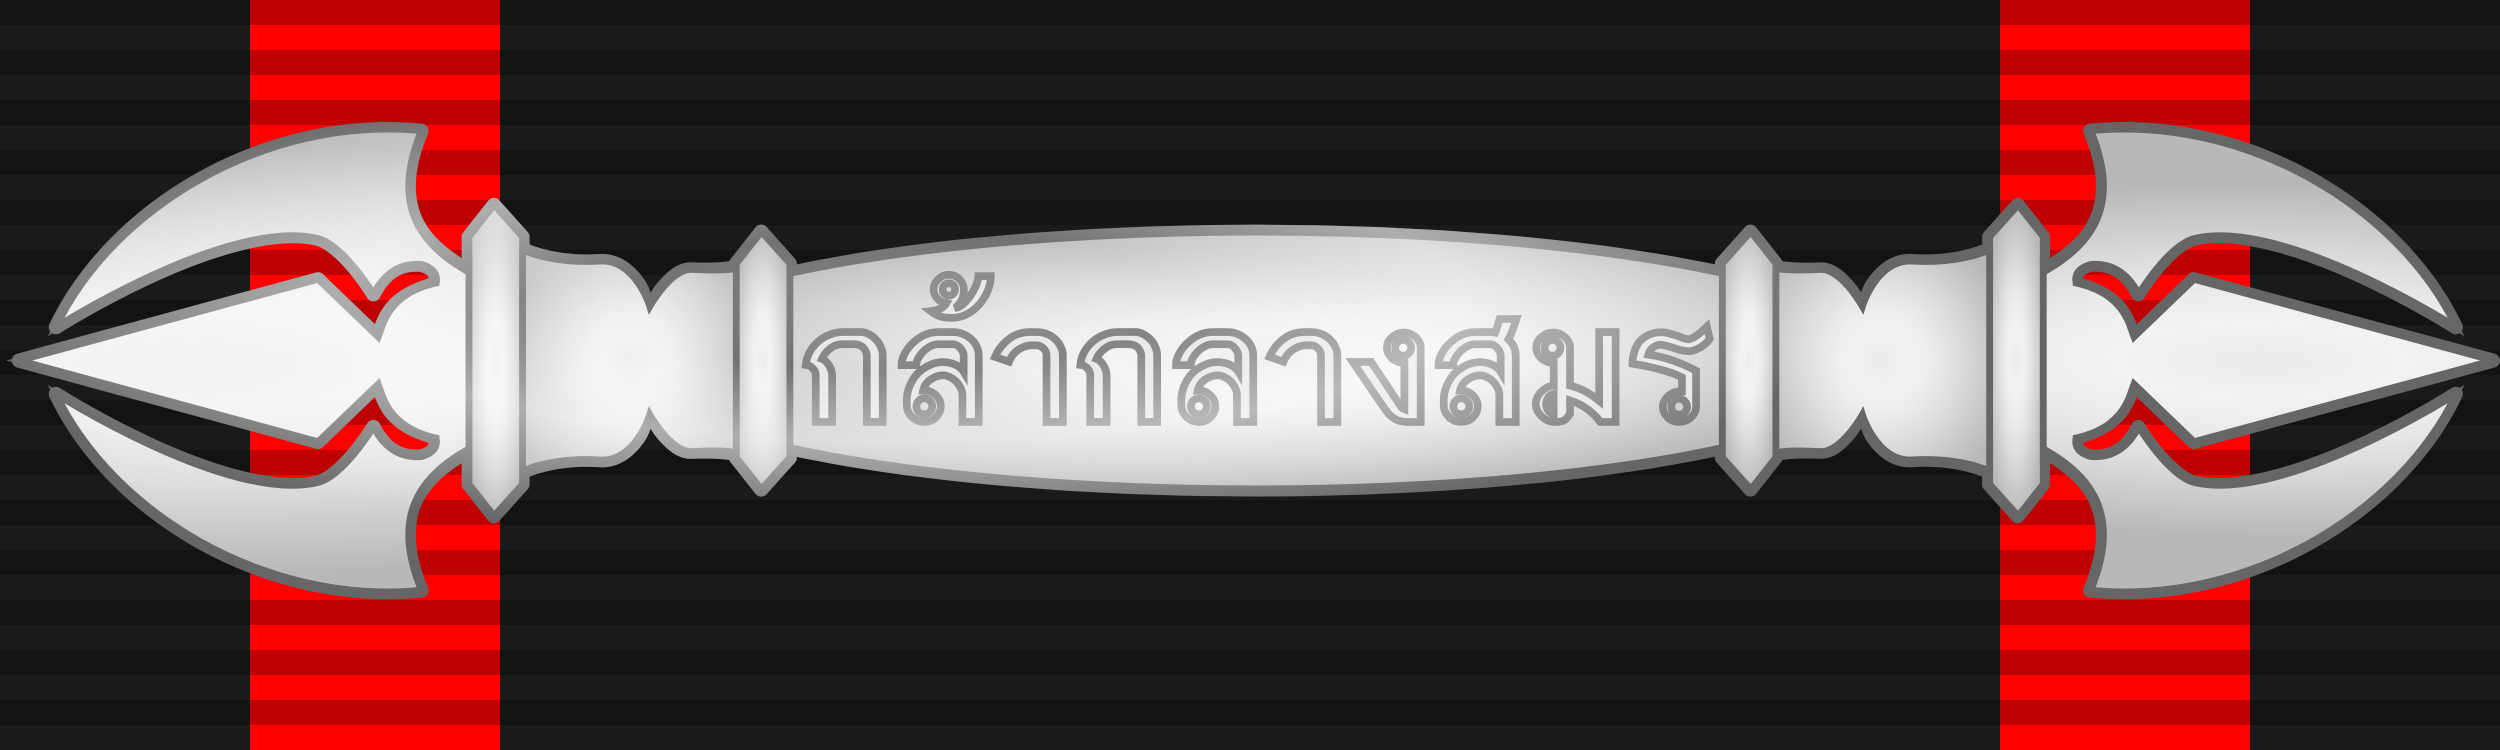
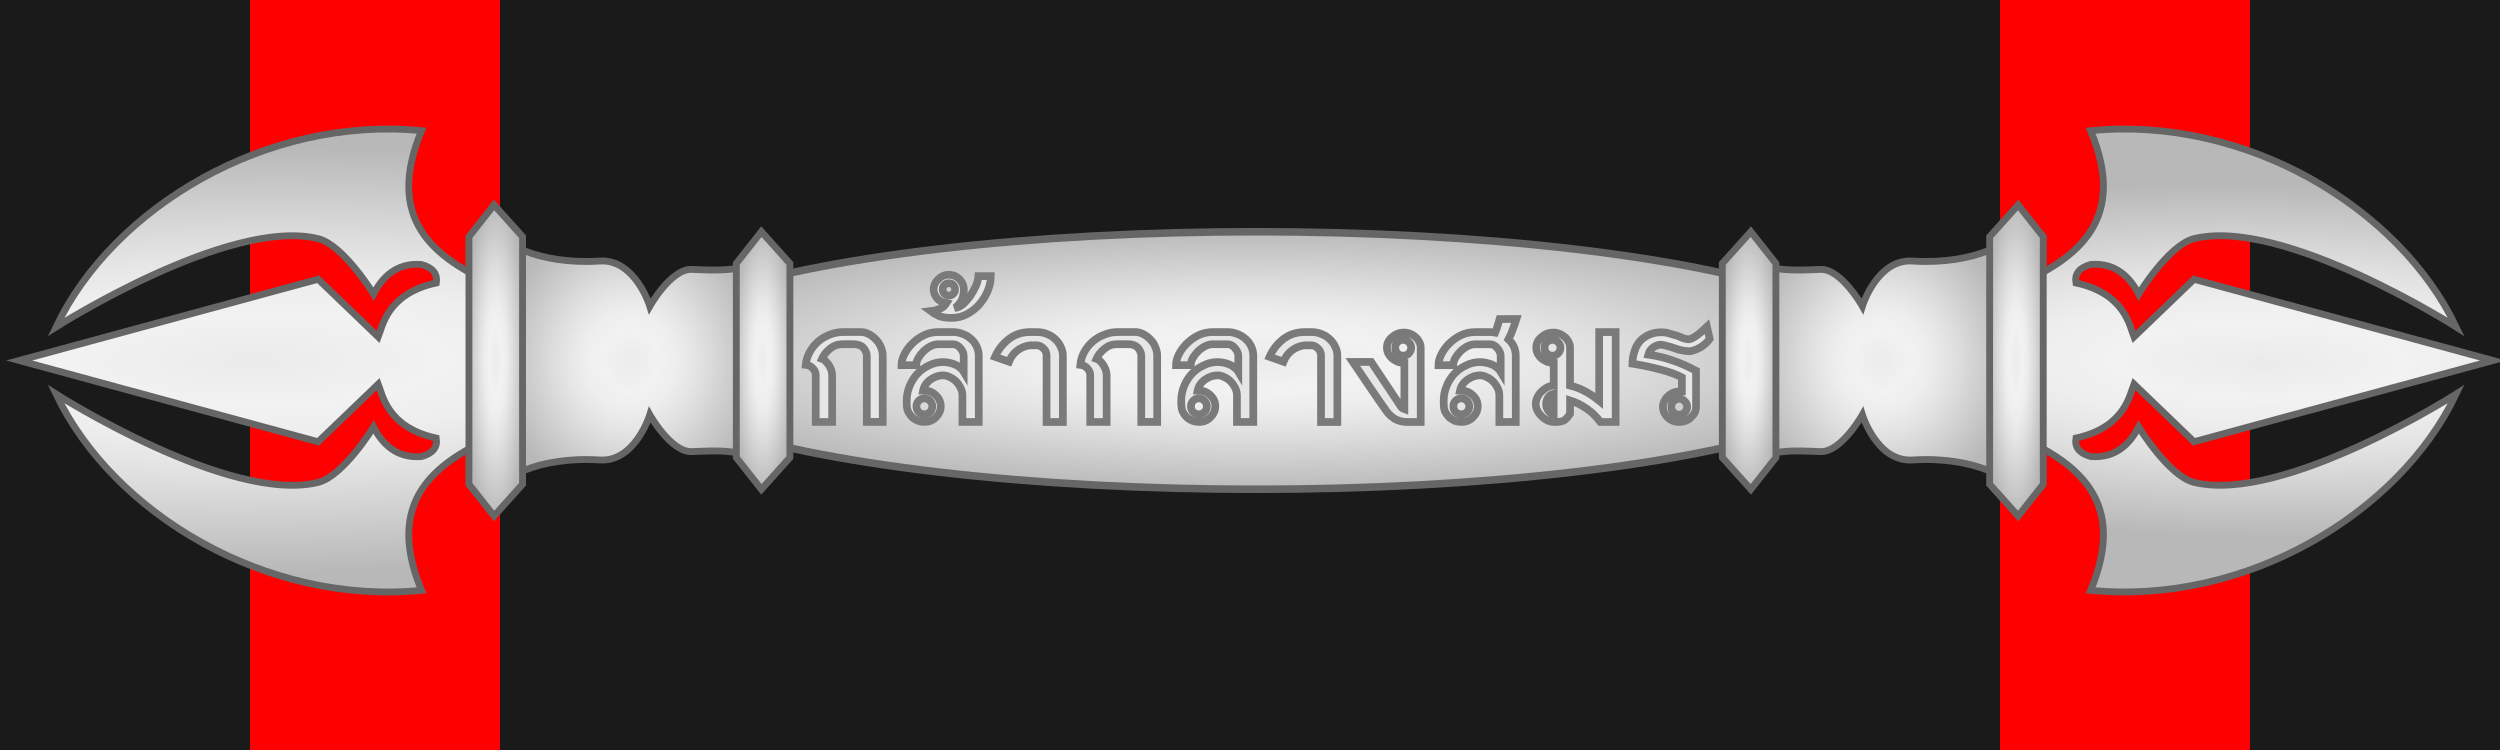
<svg xmlns="http://www.w3.org/2000/svg" xmlns:ns1="http://www.inkscape.org/namespaces/inkscape" xmlns:ns2="http://sodipodi.sourceforge.net/DTD/sodipodi-0.dtd" xmlns:xlink="http://www.w3.org/1999/xlink" width="100" height="30" id="svg2" version="1.1" ns1:version="0.92.3 (2405546, 2018-03-11)" ns2:docname="Order_of_Rama_5th_Class_ribbon.svg">
  <defs id="defs22">
    <linearGradient id="linearGradient9565">
      <stop style="stop-color:#ffffff;stop-opacity:0.196;" offset="0" id="stop9567" />
      <stop id="stop9569" offset="0.367" style="stop-color:#ffffff;stop-opacity:0.078;" />
      <stop style="stop-color:#ffffff;stop-opacity:0.471;" offset="0.582" id="stop9571" />
      <stop style="stop-color:#ffffff;stop-opacity:0;" offset="1" id="stop9573" />
    </linearGradient>
    <linearGradient id="linearGradient8526">
      <stop style="stop-color:#ffffff;stop-opacity:0.196;" offset="0" id="stop8528" />
      <stop id="stop8530" offset="0.213" style="stop-color:#ffffff;stop-opacity:0.078;" />
      <stop style="stop-color:#ffffff;stop-opacity:0.471;" offset="0.513" id="stop8532" />
      <stop style="stop-color:#ffffff;stop-opacity:0;" offset="1" id="stop8534" />
    </linearGradient>
    <linearGradient id="linearGradient11002">
      <stop style="stop-color:#ffffff;stop-opacity:0.196;" offset="0" id="stop11004" />
      <stop id="stop11006" offset="0.291" style="stop-color:#ffffff;stop-opacity:0.078;" />
      <stop style="stop-color:#ffffff;stop-opacity:0.471;" offset="0.582" id="stop11008" />
      <stop style="stop-color:#ffffff;stop-opacity:0;" offset="1" id="stop11010" />
    </linearGradient>
    <radialGradient ns1:collect="always" xlink:href="#linearGradient11002" id="radialGradient5720" cx="37.755" cy="-24.104" fx="37.755" fy="-24.104" r="36.321" gradientTransform="matrix(0.779,-0.004,9.5225712e-4,0.192,11.283,-11.959)" gradientUnits="userSpaceOnUse" />
    <linearGradient id="linearGradient4427" gradientTransform="scale(1.001,0.999)" x1="48.57" y1="1.346" x2="51.456" y2="1.346" gradientUnits="userSpaceOnUse">
      <stop style="stop-color:#ebebeb;stop-opacity:1;" offset="0" id="stop4425" />
      <stop id="stop4423" offset="0.215" style="stop-color:#f2f2f2;stop-opacity:1;" />
      <stop style="stop-color:#eeeeee;stop-opacity:1;" offset="0.346" id="stop4421" />
      <stop style="stop-color:#e6e6e6;stop-opacity:1;" offset="0.47" id="stop4419" />
      <stop id="stop4417" offset="0.595" style="stop-color:#dcdcdc;stop-opacity:1;" />
      <stop style="stop-color:#b8b8b8;stop-opacity:1" offset="1" id="stop4415" />
    </linearGradient>
    <radialGradient ns1:collect="always" xlink:href="#linearGradient4427" id="radialGradient1862" cx="35.608" cy="15" fx="35.608" fy="15" r="0.882" gradientTransform="matrix(1.37,0,0,6.082,-18.267,-76.816)" gradientUnits="userSpaceOnUse" />
    <radialGradient ns1:collect="always" xlink:href="#linearGradient4427" id="radialGradient1864" cx="27.804" cy="15" fx="27.804" fy="15" r="0.882" gradientTransform="matrix(1.37,0,0,7.294,-18.267,-94.988)" gradientUnits="userSpaceOnUse" />
    <radialGradient ns1:collect="always" xlink:href="#linearGradient4427" id="radialGradient1866" cx="31.726" cy="15" fx="31.726" fy="15" r="3.853" gradientTransform="matrix(1.37,0,0,1.476,-18.267,-7.717)" gradientUnits="userSpaceOnUse" />
    <radialGradient ns1:collect="always" xlink:href="#linearGradient4427" id="radialGradient1868" cx="20.713" cy="15" fx="20.713" fy="15" r="7.204" gradientTransform="matrix(4.875,-0.045,0.011,1.181,-91.029,-2.361)" gradientUnits="userSpaceOnUse" />
    <radialGradient ns1:collect="always" xlink:href="#linearGradient4427" id="radialGradient1870" cx="64.392" cy="15" fx="64.392" fy="15" r="0.882" gradientTransform="matrix(1.37,0,0,6.082,-18.267,-76.816)" gradientUnits="userSpaceOnUse" />
    <radialGradient ns1:collect="always" xlink:href="#linearGradient4427" id="radialGradient1872" cx="72.196" cy="15" fx="72.196" fy="15" r="0.882" gradientTransform="matrix(1.37,0,0,7.294,-18.267,-94.988)" gradientUnits="userSpaceOnUse" />
    <radialGradient ns1:collect="always" xlink:href="#linearGradient4427" id="radialGradient1874" cx="68.274" cy="15" fx="68.274" fy="15" r="3.853" gradientTransform="matrix(1.37,0,0,1.476,-18.267,-7.717)" gradientUnits="userSpaceOnUse" />
    <radialGradient ns1:collect="always" xlink:href="#linearGradient4427" id="radialGradient1876" cx="79.287" cy="15" fx="79.287" fy="15" r="7.204" gradientTransform="matrix(3.707,0.055,-0.014,0.976,-203.299,-4.565)" gradientUnits="userSpaceOnUse" />
    <radialGradient ns1:collect="always" xlink:href="#linearGradient4427" id="radialGradient1880" cx="50" cy="15" fx="50" fy="15" r="18.652" gradientTransform="matrix(1.37,0,0,0.284,-18.267,10.156)" gradientUnits="userSpaceOnUse" />
  </defs>
  <ns2:namedview pagecolor="#ffffff" bordercolor="#666666" borderopacity="1" objecttolerance="10" gridtolerance="10" guidetolerance="10" ns1:pageopacity="0" ns1:pageshadow="2" ns1:window-width="1920" ns1:window-height="1137" id="namedview20" showgrid="false" ns1:zoom="2" ns1:cx="43.151367" ns1:cy="22.091279" ns1:window-x="-8" ns1:window-y="-8" ns1:window-maximized="1" ns1:current-layer="layer1" showguides="true" ns1:snap-nodes="false" />
  <g id="g10371" />
  <g ns1:groupmode="layer" id="layer1" ns1:label="Ribbon" style="display:inline">
    <g style="display:inline" id="g853">
      <rect y="0" x="-1.3858643e-006" width="100" height="30" id="rect4-0" style="fill:#1a1a1a;fill-opacity:1" />
      <rect y="0" style="fill:#ff0000;fill-opacity:1" width="10" height="30" x="80" id="rect1793-4" />
      <rect id="rect16-9-5-9-1-0" x="10" height="30" width="10" style="fill:#ff0000;fill-opacity:1" y="0" />
    </g>
-     <path style="opacity:0.25;stroke:#000000;stroke-width:100;stroke-dasharray:1" ns1:connector-curvature="0" id="path18" d="M 50,0 V 30" />
-     <path ns2:type="inkscape:offset" ns1:radius="0.20990434" ns1:original="M 25.876953 -21.796875 C 21.650692 -21.855625 17.610564 -19.28429 16.056641 -16.021484 C 16.056641 -16.021484 21.115213 -19.240633 23.707031 -18.599609 C 24.446712 -18.416667 25.324219 -16.982422 25.324219 -16.982422 C 25.66126 -17.629851 26.137034 -17.892663 26.724609 -17.845703 C 27.047835 -17.755883 27.198847 -17.580352 27.154297 -17.306641 C 25.719251 -16.995594 25.581892 -16.034901 25.460938 -15.728516 L 23.707031 -17.414062 L 14.978516 -15.041016 L 23.707031 -12.669922 L 25.460938 -14.355469 C 25.581892 -14.049084 25.719251 -13.088391 27.154297 -12.777344 C 27.198847 -12.503633 27.047835 -12.328105 26.724609 -12.238281 C 26.137034 -12.191321 25.66126 -12.45218 25.324219 -13.099609 C 25.324219 -13.099609 24.446712 -11.667317 23.707031 -11.484375 C 21.115213 -10.843351 16.056641 -14.0625 16.056641 -14.0625 C 17.714159 -10.582174 22.201143 -7.8880034 26.724609 -8.3339844 C 25.826265 -10.490898 26.662969 -11.648172 28.109375 -12.455078 L 28.109375 -11.427734 L 28.841797 -10.5 L 29.673828 -11.427734 L 29.673828 -11.810547 C 30.185104 -12.031567 30.974923 -12.199227 31.921875 -12.136719 C 32.961947 -12.068069 33.388672 -13.457031 33.388672 -13.457031 C 33.388672 -13.457031 34.00638 -12.360448 34.611328 -12.382812 C 35.106303 -12.401112 35.527055 -12.414071 35.914062 -12.337891 L 35.914062 -12.208984 L 36.646484 -11.28125 L 37.478516 -12.208984 L 37.478516 -12.494141 A 18.542057 3.7592621 0 0 0 37.716797 -12.4375 A 18.542057 3.7592621 0 0 0 37.736328 -12.433594 A 18.542057 3.7592621 0 0 0 37.925781 -12.396484 A 18.542057 3.7592621 0 0 0 37.970703 -12.386719 A 18.542057 3.7592621 0 0 0 38.277344 -12.330078 A 18.542057 3.7592621 0 0 0 38.6875 -12.251953 A 18.542057 3.7592621 0 0 0 39.34375 -12.134766 A 18.542057 3.7592621 0 0 0 39.609375 -12.09375 A 18.542057 3.7592621 0 0 0 40.785156 -11.917969 A 18.542057 3.7592621 0 0 0 41.310547 -11.853516 A 18.542057 3.7592621 0 0 0 42.787109 -11.683594 A 18.542057 3.7592621 0 0 0 43.068359 -11.65625 A 18.542057 3.7592621 0 0 0 43.111328 -11.652344 A 18.542057 3.7592621 0 0 0 43.472656 -11.617188 A 18.542057 3.7592621 0 0 0 44.589844 -11.525391 A 18.542057 3.7592621 0 0 0 44.878906 -11.503906 A 18.542057 3.7592621 0 0 0 45.337891 -11.46875 A 18.542057 3.7592621 0 0 0 45.40625 -11.464844 A 18.542057 3.7592621 0 0 0 45.683594 -11.445312 A 18.542057 3.7592621 0 0 0 46.443359 -11.40625 A 18.542057 3.7592621 0 0 0 46.742188 -11.390625 A 18.542057 3.7592621 0 0 0 47.478516 -11.355469 A 18.542057 3.7592621 0 0 0 47.806641 -11.345703 A 18.542057 3.7592621 0 0 0 48.347656 -11.328125 A 18.542057 3.7592621 0 0 0 48.652344 -11.318359 A 18.542057 3.7592621 0 0 0 49.548828 -11.296875 A 18.542057 3.7592621 0 0 0 49.550781 -11.296875 A 18.542057 3.7592621 0 0 0 49.869141 -11.294922 A 18.542057 3.7592621 0 0 0 50.300781 -11.291016 A 18.542057 3.7592621 0 0 0 50.613281 -11.287109 A 18.542057 3.7592621 0 0 0 51.087891 -11.283203 A 18.542057 3.7592621 0 0 0 51.5625 -11.285156 L 51.564453 -11.285156 A 18.542057 3.7592621 0 0 0 51.876953 -11.287109 A 18.542057 3.7592621 0 0 0 52.300781 -11.291016 A 18.542057 3.7592621 0 0 0 52.625 -11.296875 A 18.542057 3.7592621 0 0 0 53.523438 -11.320312 A 18.542057 3.7592621 0 0 0 53.828125 -11.328125 A 18.542057 3.7592621 0 0 0 54.367188 -11.34375 A 18.542057 3.7592621 0 0 0 54.701172 -11.359375 A 18.542057 3.7592621 0 0 0 55.433594 -11.392578 A 18.542057 3.7592621 0 0 0 55.732422 -11.40625 A 18.542057 3.7592621 0 0 0 56.498047 -11.449219 L 56.5 -11.449219 A 18.542057 3.7592621 0 0 0 56.841797 -11.472656 A 18.542057 3.7592621 0 0 0 57.296875 -11.503906 A 18.542057 3.7592621 0 0 0 57.587891 -11.523438 A 18.542057 3.7592621 0 0 0 58.705078 -11.619141 A 18.542057 3.7592621 0 0 0 59.0625 -11.652344 A 18.542057 3.7592621 0 0 0 59.107422 -11.65625 A 18.542057 3.7592621 0 0 0 59.326172 -11.675781 A 18.542057 3.7592621 0 0 0 59.392578 -11.681641 A 18.542057 3.7592621 0 0 0 60.867188 -11.851562 A 18.542057 3.7592621 0 0 0 61.333984 -11.912109 A 18.542057 3.7592621 0 0 0 61.394531 -11.919922 L 61.396484 -11.921875 A 18.542057 3.7592621 0 0 0 62.570312 -12.091797 A 18.542057 3.7592621 0 0 0 62.830078 -12.136719 A 18.542057 3.7592621 0 0 0 63.490234 -12.253906 A 18.542057 3.7592621 0 0 0 63.894531 -12.326172 A 18.542057 3.7592621 0 0 0 64.203125 -12.388672 A 18.542057 3.7592621 0 0 0 64.255859 -12.400391 A 18.542057 3.7592621 0 0 0 64.451172 -12.441406 L 64.453125 -12.441406 A 18.542057 3.7592621 0 0 0 64.697266 -12.496094 L 64.697266 -12.208984 L 65.529297 -11.28125 L 66.261719 -12.208984 L 66.261719 -12.337891 C 66.648726 -12.414071 67.069478 -12.401112 67.564453 -12.382812 C 68.169401 -12.360452 68.787109 -13.457031 68.787109 -13.457031 C 68.787109 -13.457031 69.211881 -12.068069 70.251953 -12.136719 C 71.198905 -12.199229 71.990677 -12.031567 72.501953 -11.810547 L 72.501953 -11.427734 L 73.333984 -10.5 L 74.066406 -11.427734 L 74.066406 -12.455078 C 75.512813 -11.648172 76.349516 -10.490898 75.451172 -8.3339844 C 79.974638 -7.8880034 84.461623 -10.582174 86.119141 -14.0625 C 86.119141 -14.0625 81.060568 -10.843351 78.46875 -11.484375 C 77.729069 -11.667317 76.851562 -13.099609 76.851562 -13.099609 C 76.514522 -12.45218 76.038747 -12.191321 75.451172 -12.238281 C 75.127946 -12.328101 74.974981 -12.503633 75.019531 -12.777344 C 76.454577 -13.088391 76.59389 -14.049084 76.714844 -14.355469 L 78.46875 -12.669922 L 87.197266 -15.041016 L 78.46875 -17.414062 L 76.714844 -15.728516 C 76.59389 -16.034901 76.454577 -16.995594 75.019531 -17.306641 C 74.974981 -17.580352 75.127946 -17.755883 75.451172 -17.845703 C 76.038747 -17.892663 76.514523 -17.629851 76.851562 -16.982422 C 76.851562 -16.982422 77.729069 -18.416667 78.46875 -18.599609 C 81.060568 -19.240633 86.119141 -16.021484 86.119141 -16.021484 C 84.461623 -19.50181 79.974638 -22.195981 75.451172 -21.75 C 76.349516 -19.593087 75.512812 -18.435812 74.066406 -17.628906 L 74.066406 -18.654297 L 73.333984 -19.582031 L 72.501953 -18.654297 L 72.501953 -18.273438 C 71.990677 -18.052416 71.198905 -17.882805 70.251953 -17.945312 C 69.211881 -18.013963 68.787109 -16.625 68.787109 -16.625 C 68.787109 -16.625 68.169401 -17.723532 67.564453 -17.701172 C 67.069395 -17.682872 66.648778 -17.669874 66.261719 -17.746094 L 66.261719 -17.875 L 65.529297 -18.802734 L 64.697266 -17.875 L 64.697266 -17.589844 A 18.542057 3.7592621 0 0 0 64.457031 -17.644531 A 18.542057 3.7592621 0 0 0 64.453125 -17.644531 A 18.542057 3.7592621 0 0 0 64.214844 -17.693359 A 18.542057 3.7592621 0 0 0 64.203125 -17.695312 A 18.542057 3.7592621 0 0 0 63.902344 -17.751953 A 18.542057 3.7592621 0 0 0 63.488281 -17.830078 A 18.542057 3.7592621 0 0 0 62.832031 -17.947266 A 18.542057 3.7592621 0 0 0 62.566406 -17.988281 A 18.542057 3.7592621 0 0 0 61.392578 -18.164062 A 18.542057 3.7592621 0 0 0 60.988281 -18.214844 A 18.542057 3.7592621 0 0 0 60.863281 -18.230469 A 18.542057 3.7592621 0 0 0 59.386719 -18.398438 A 18.542057 3.7592621 0 0 0 59.105469 -18.425781 A 18.542057 3.7592621 0 0 0 59.066406 -18.429688 A 18.542057 3.7592621 0 0 0 58.705078 -18.464844 A 18.542057 3.7592621 0 0 0 57.583984 -18.556641 A 18.542057 3.7592621 0 0 0 57.294922 -18.578125 A 18.542057 3.7592621 0 0 0 56.839844 -18.613281 A 18.542057 3.7592621 0 0 0 56.566406 -18.632812 A 18.542057 3.7592621 0 0 0 56.494141 -18.636719 A 18.542057 3.7592621 0 0 0 55.732422 -18.675781 A 18.542057 3.7592621 0 0 0 55.433594 -18.691406 A 18.542057 3.7592621 0 0 0 54.697266 -18.728516 A 18.542057 3.7592621 0 0 0 54.367188 -18.738281 A 18.542057 3.7592621 0 0 0 53.828125 -18.753906 A 18.542057 3.7592621 0 0 0 53.521484 -18.763672 A 18.542057 3.7592621 0 0 0 52.628906 -18.785156 A 18.542057 3.7592621 0 0 0 52.306641 -18.787109 A 18.542057 3.7592621 0 0 0 51.875 -18.792969 A 18.542057 3.7592621 0 0 0 51.5625 -18.794922 A 18.542057 3.7592621 0 0 0 51.087891 -18.800781 A 18.542057 3.7592621 0 0 0 50.611328 -18.796875 A 18.542057 3.7592621 0 0 0 50.296875 -18.794922 A 18.542057 3.7592621 0 0 0 49.875 -18.791016 A 18.542057 3.7592621 0 0 0 49.548828 -18.785156 A 18.542057 3.7592621 0 0 0 48.654297 -18.763672 A 18.542057 3.7592621 0 0 0 48.345703 -18.755859 A 18.542057 3.7592621 0 0 0 47.810547 -18.740234 A 18.542057 3.7592621 0 0 0 47.474609 -18.724609 A 18.542057 3.7592621 0 0 0 46.742188 -18.691406 A 18.542057 3.7592621 0 0 0 46.441406 -18.677734 A 18.542057 3.7592621 0 0 0 45.679688 -18.632812 A 18.542057 3.7592621 0 0 0 45.332031 -18.609375 A 18.542057 3.7592621 0 0 0 44.880859 -18.580078 A 18.542057 3.7592621 0 0 0 44.587891 -18.560547 A 18.542057 3.7592621 0 0 0 43.46875 -18.462891 A 18.542057 3.7592621 0 0 0 43.111328 -18.431641 A 18.542057 3.7592621 0 0 0 43.068359 -18.427734 A 18.542057 3.7592621 0 0 0 43.042969 -18.425781 A 18.542057 3.7592621 0 0 0 42.783203 -18.402344 A 18.542057 3.7592621 0 0 0 41.308594 -18.232422 A 18.542057 3.7592621 0 0 0 40.841797 -18.171875 A 18.542057 3.7592621 0 0 0 40.78125 -18.164062 L 40.779297 -18.162109 A 18.542057 3.7592621 0 0 0 39.605469 -17.992188 A 18.542057 3.7592621 0 0 0 39.34375 -17.947266 A 18.542057 3.7592621 0 0 0 38.6875 -17.830078 A 18.542057 3.7592621 0 0 0 38.28125 -17.757812 A 18.542057 3.7592621 0 0 0 37.972656 -17.695312 A 18.542057 3.7592621 0 0 0 37.722656 -17.640625 A 18.542057 3.7592621 0 0 0 37.478516 -17.587891 L 37.478516 -17.875 L 36.646484 -18.802734 L 35.914062 -17.875 L 35.914062 -17.746094 C 35.527003 -17.669864 35.106386 -17.682862 34.611328 -17.701172 C 34.00638 -17.723532 33.388672 -16.625 33.388672 -16.625 C 33.388672 -16.625 32.961947 -18.013964 31.921875 -17.945312 C 30.974923 -17.882803 30.185104 -18.052417 29.673828 -18.273438 L 29.673828 -18.654297 L 28.841797 -19.582031 L 28.109375 -18.654297 L 28.109375 -17.628906 C 26.662968 -18.435812 25.826265 -19.593087 26.724609 -21.75 C 26.441893 -21.77787 26.158704 -21.792965 25.876953 -21.796875 z " style="fill:#666666;fill-opacity:1;stroke:none;stroke-width:0.22;stroke-linecap:round;stroke-miterlimit:4;stroke-dasharray:none;stroke-opacity:1" id="ellipse5603" d="m 25.879,-22.006 c -4.313,-0.06 -8.415,2.543 -10.012,5.895 a 0.21,0.21 0 0 0 0.303,0.268 c 0,0 1.253,-0.798 2.826,-1.516 1.574,-0.718 3.475,-1.33 4.66,-1.037 0.265,0.065 0.673,0.438 0.975,0.807 0.302,0.369 0.514,0.717 0.514,0.717 a 0.21,0.21 0 0 0 0.365,-0.012 c 0.305,-0.586 0.669,-0.782 1.172,-0.75 0.122,0.037 0.2,0.081 0.232,0.121 0.015,0.018 0.007,0.053 0.014,0.074 -0.631,0.18 -1.052,0.48 -1.283,0.801 -0.137,0.19 -0.22,0.376 -0.277,0.531 l -1.516,-1.457 a 0.21,0.21 0 0 0 -0.199,-0.053 l -8.729,2.373 a 0.21,0.21 0 0 0 0,0.406 l 8.729,2.371 a 0.21,0.21 0 0 0 0.199,-0.053 l 1.516,-1.457 c 0.057,0.156 0.14,0.341 0.277,0.531 0.231,0.321 0.653,0.621 1.283,0.801 -0.006,0.021 8.77e-4,0.056 -0.014,0.074 -0.032,0.04 -0.111,0.084 -0.232,0.121 -0.503,0.032 -0.867,-0.162 -1.172,-0.748 a 0.21,0.21 0 0 0 -0.365,-0.012 c 0,0 -0.212,0.346 -0.514,0.715 -0.302,0.368 -0.71,0.741 -0.975,0.807 -1.186,0.293 -3.087,-0.319 -4.66,-1.037 -1.574,-0.718 -2.826,-1.516 -2.826,-1.516 a 0.21,0.21 0 0 0 -0.303,0.268 c 1.703,3.575 6.26,6.303 10.879,5.848 a 0.21,0.21 0 0 0 0.172,-0.289 c -0.435,-1.045 -0.44,-1.807 -0.188,-2.406 0.209,-0.497 0.641,-0.883 1.17,-1.229 v 0.621 a 0.21,0.21 0 0 0 0.045,0.131 l 0.732,0.928 a 0.21,0.21 0 0 0 0.32,0.01 l 0.832,-0.928 a 0.21,0.21 0 0 0 0.053,-0.141 v -0.225 c 0.478,-0.185 1.174,-0.332 2.025,-0.275 0.615,0.041 1.05,-0.353 1.309,-0.723 0.14,-0.2 0.141,-0.26 0.201,-0.402 0.071,0.107 0.078,0.139 0.195,0.277 0.245,0.289 0.574,0.618 1.006,0.602 0.433,-0.016 0.776,-0.009 1.098,0.035 a 0.21,0.21 0 0 0 0.033,0.061 l 0.732,0.928 a 0.21,0.21 0 0 0 0.32,0.01 l 0.832,-0.928 a 0.21,0.21 0 0 0 0.053,-0.141 v -0.021 c 0.003,5.29e-4 0.005,0.001 0.008,0.002 0.063,0.013 0.127,0.027 0.191,0.039 0.013,0.003 0.026,0.005 0.039,0.008 a 0.21,0.21 0 0 0 0.006,0.002 c 0.102,0.019 0.205,0.038 0.309,0.057 l -0.004,-0.002 c 0.136,0.027 0.273,0.054 0.412,0.08 0.215,0.04 0.436,0.079 0.66,0.117 a 0.21,0.21 0 0 0 0.002,0 c 0.088,0.014 0.177,0.028 0.266,0.041 0.382,0.062 0.775,0.12 1.18,0.176 a 0.21,0.21 0 0 0 0.002,0.002 c 0.173,0.022 0.349,0.044 0.525,0.064 0.481,0.061 0.976,0.118 1.482,0.17 0.094,0.009 0.189,0.018 0.283,0.027 0.014,0.001 0.027,0.003 0.041,0.004 0.12,0.012 0.242,0.024 0.363,0.035 0.368,0.033 0.743,0.064 1.121,0.092 0.096,0.007 0.191,0.015 0.287,0.021 0.153,0.012 0.307,0.024 0.461,0.035 a 0.21,0.21 0 0 0 0.004,0 c 0.022,0.001 0.043,0.003 0.064,0.004 0.092,0.007 0.186,0.013 0.279,0.02 a 0.21,0.21 0 0 0 0.002,0 c 0.252,0.014 0.505,0.027 0.76,0.039 0.099,0.005 0.199,0.011 0.299,0.016 0.245,0.013 0.491,0.024 0.738,0.035 a 0.21,0.21 0 0 0 0.004,0 c 0.109,0.003 0.217,0.007 0.326,0.01 0.18,0.006 0.36,0.012 0.541,0.018 0.102,0.003 0.205,0.007 0.307,0.01 0.299,0.009 0.598,0.016 0.898,0.021 a 0.21,0.21 0 0 0 0.004,0 c 0.106,8.33e-4 0.213,0.002 0.318,0.002 0.143,0.002 0.286,0.003 0.43,0.004 0.104,0.002 0.21,0.003 0.314,0.004 0.158,0.002 0.316,0.003 0.475,0.004 a 0.21,0.21 0 0 0 0.002,0 c 0.158,-2.4e-4 0.317,-8.97e-4 0.475,-0.002 h 0.002 c 0.104,-4.74e-4 0.21,-0.001 0.314,-0.002 0.142,-9.77e-4 0.282,-0.002 0.424,-0.004 a 0.21,0.21 0 0 0 0.002,0 c 0.108,-0.002 0.216,-0.004 0.324,-0.006 0.301,-0.006 0.601,-0.014 0.9,-0.023 0.102,-0.002 0.203,-0.005 0.305,-0.008 0.18,-0.005 0.359,-0.01 0.539,-0.016 a 0.21,0.21 0 0 0 0.004,0 c 0.111,-0.005 0.221,-0.01 0.332,-0.016 0.246,-0.01 0.491,-0.021 0.734,-0.033 0.1,-0.004 0.199,-0.009 0.299,-0.014 a 0.21,0.21 0 0 0 0.002,0 c 0.253,-0.013 0.504,-0.028 0.754,-0.043 h 0.002 0.012 a 0.21,0.21 0 0 0 0.002,0 c 0.114,-0.008 0.229,-0.015 0.342,-0.023 0.152,-0.01 0.304,-0.02 0.455,-0.031 0.098,-0.006 0.194,-0.013 0.291,-0.02 a 0.21,0.21 0 0 0 0.002,0 c 0.378,-0.029 0.753,-0.061 1.121,-0.096 0.119,-0.011 0.237,-0.022 0.355,-0.033 0.015,-0.001 0.03,-0.003 0.045,-0.004 0.073,-0.006 0.146,-0.013 0.219,-0.02 0.022,-0.002 0.044,-0.004 0.066,-0.006 a 0.21,0.21 0 0 0 0.004,0 c 0.505,-0.052 0.999,-0.109 1.479,-0.17 0.158,-0.02 0.314,-0.04 0.469,-0.061 0.02,-0.003 0.04,-0.005 0.061,-0.008 a 0.21,0.21 0 0 0 0.02,-0.004 0.21,0.21 0 0 0 0.004,-0.002 c 0.396,-0.053 0.783,-0.109 1.158,-0.168 a 0.21,0.21 0 0 0 0.002,0 c 0.087,-0.015 0.174,-0.03 0.26,-0.045 0.224,-0.038 0.445,-0.077 0.66,-0.117 0.137,-0.024 0.273,-0.048 0.406,-0.072 a 0.21,0.21 0 0 0 0.004,-0.002 c 0.105,-0.021 0.208,-0.041 0.311,-0.062 a 0.21,0.21 0 0 0 0.002,0 c 0.017,-0.004 0.034,-0.008 0.051,-0.012 0.059,-0.012 0.117,-0.025 0.176,-0.037 a 0.21,0.21 0 0 0 0.014,-0.002 v 0.025 a 0.21,0.21 0 0 0 0.053,0.141 l 0.832,0.928 a 0.21,0.21 0 0 0 0.32,-0.01 l 0.732,-0.928 a 0.21,0.21 0 0 0 0.033,-0.061 c 0.322,-0.045 0.665,-0.051 1.098,-0.035 0.432,0.016 0.761,-0.312 1.006,-0.602 0.117,-0.138 0.125,-0.169 0.195,-0.275 0.06,0.143 0.061,0.202 0.199,0.4 0.258,0.37 0.694,0.763 1.309,0.723 0.852,-0.056 1.549,0.09 2.027,0.275 v 0.225 a 0.21,0.21 0 0 0 0.053,0.141 l 0.832,0.928 a 0.21,0.21 0 0 0 0.32,-0.01 l 0.732,-0.928 a 0.21,0.21 0 0 0 0.045,-0.131 v -0.621 c 0.529,0.346 0.961,0.732 1.17,1.229 0.252,0.599 0.248,1.361 -0.188,2.406 A 0.21,0.21 0 0 0 75.43,-8.125 c 4.619,0.455 9.176,-2.273 10.879,-5.848 a 0.21,0.21 0 0 0 -0.303,-0.268 c 0,0 -1.253,0.798 -2.826,1.516 -1.574,0.718 -3.475,1.33 -4.66,1.037 -0.265,-0.065 -0.673,-0.438 -0.975,-0.807 -0.302,-0.368 -0.514,-0.715 -0.514,-0.715 a 0.21,0.21 0 0 0 -0.365,0.012 c -0.305,0.586 -0.669,0.78 -1.172,0.748 -0.122,-0.037 -0.202,-0.083 -0.234,-0.123 -0.015,-0.018 -0.007,-0.052 -0.014,-0.072 0.631,-0.18 1.051,-0.48 1.283,-0.801 0.137,-0.19 0.222,-0.376 0.279,-0.531 l 1.516,1.457 a 0.21,0.21 0 0 0 0.199,0.053 l 8.729,-2.371 a 0.21,0.21 0 0 0 0,-0.406 l -8.729,-2.373 a 0.21,0.21 0 0 0 -0.199,0.053 l -1.516,1.457 c -0.058,-0.156 -0.142,-0.341 -0.279,-0.531 -0.232,-0.321 -0.652,-0.621 -1.283,-0.801 0.007,-0.02 -8.58e-4,-0.055 0.014,-0.072 0.033,-0.04 0.112,-0.086 0.234,-0.123 0.502,-0.032 0.867,0.164 1.172,0.75 a 0.21,0.21 0 0 0 0.365,0.012 c 0,0 0.212,-0.348 0.514,-0.717 0.302,-0.369 0.71,-0.741 0.975,-0.807 1.186,-0.293 3.087,0.319 4.66,1.037 1.574,0.718 2.826,1.516 2.826,1.516 a 0.21,0.21 0 0 0 0.303,-0.268 c -1.703,-3.575 -6.26,-6.303 -10.879,-5.848 a 0.21,0.21 0 0 0 -0.172,0.289 c 0.435,1.045 0.44,1.807 0.188,2.406 -0.209,0.497 -0.641,0.883 -1.17,1.229 v -0.619 a 0.21,0.21 0 0 0 -0.045,-0.131 l -0.732,-0.928 a 0.21,0.21 0 0 0 -0.32,-0.01 l -0.832,0.928 a 0.21,0.21 0 0 0 -0.053,0.141 v 0.223 c -0.478,0.185 -1.176,0.334 -2.027,0.277 -0.615,-0.041 -1.051,0.353 -1.309,0.723 -0.138,0.198 -0.139,0.258 -0.199,0.4 -0.071,-0.107 -0.078,-0.137 -0.195,-0.275 -0.245,-0.29 -0.574,-0.619 -1.006,-0.604 -0.433,0.016 -0.776,0.009 -1.098,-0.035 a 0.21,0.21 0 0 0 -0.033,-0.061 l -0.732,-0.928 a 0.21,0.21 0 0 0 -0.32,-0.01 l -0.832,0.928 a 0.21,0.21 0 0 0 -0.053,0.141 v 0.023 a 0.21,0.21 0 0 0 -0.006,-0.002 c -0.002,-3.86e-4 -0.004,3.87e-4 -0.006,0 -0.073,-0.015 -0.147,-0.03 -0.221,-0.045 a 0.21,0.21 0 0 0 -0.006,-0.002 c -0.003,-4.42e-4 -0.005,-0.002 -0.008,-0.002 h -0.004 c -0.099,-0.019 -0.198,-0.038 -0.299,-0.057 l 0.004,0.002 c -0.136,-0.026 -0.276,-0.054 -0.416,-0.08 -0.215,-0.04 -0.436,-0.079 -0.66,-0.117 a 0.21,0.21 0 0 0 -0.002,0 c -0.088,-0.014 -0.177,-0.028 -0.266,-0.041 h -0.002 c -0.381,-0.062 -0.772,-0.12 -1.176,-0.176 a 0.21,0.21 0 0 0 -0.002,-0.002 c -0.134,-0.017 -0.27,-0.034 -0.406,-0.051 -0.042,-0.005 -0.083,-0.01 -0.125,-0.016 -0.481,-0.061 -0.974,-0.116 -1.48,-0.168 -0.093,-0.009 -0.187,-0.018 -0.281,-0.027 -0.013,-0.001 -0.026,-0.003 -0.039,-0.004 -0.12,-0.012 -0.242,-0.024 -0.363,-0.035 -0.37,-0.033 -0.745,-0.064 -1.125,-0.092 -0.096,-0.007 -0.191,-0.015 -0.287,-0.021 h -0.002 c -0.151,-0.012 -0.303,-0.024 -0.455,-0.035 -0.091,-0.007 -0.184,-0.013 -0.275,-0.02 a 0.21,0.21 0 0 0 -0.002,0 c -0.024,-0.001 -0.048,-0.003 -0.072,-0.004 -0.253,-0.014 -0.507,-0.027 -0.762,-0.039 h -0.002 c -0.098,-0.005 -0.198,-0.011 -0.297,-0.016 -0.245,-0.013 -0.491,-0.026 -0.738,-0.037 a 0.21,0.21 0 0 0 -0.004,0 c -0.11,-0.004 -0.22,-0.007 -0.33,-0.01 -0.179,-0.006 -0.357,-0.011 -0.537,-0.016 h -0.002 c -0.102,-0.003 -0.205,-0.007 -0.307,-0.01 -0.297,-0.009 -0.596,-0.016 -0.895,-0.021 a 0.21,0.21 0 0 0 -0.002,0 c -0.106,-8.32e-4 -0.214,-0.002 -0.32,-0.002 h -0.004 c -0.143,-0.002 -0.287,-0.004 -0.43,-0.006 -0.104,-8.31e-4 -0.21,-0.002 -0.314,-0.002 -0.157,-0.002 -0.315,-0.004 -0.473,-0.006 a 0.21,0.21 0 0 0 -0.004,0 c -0.159,8.9e-4 -0.317,0.002 -0.477,0.004 -0.104,4.71e-4 -0.21,0.001 -0.314,0.002 -0.141,9.79e-4 -0.281,0.002 -0.422,0.004 a 0.21,0.21 0 0 0 -0.002,0 c -0.109,0.002 -0.217,0.004 -0.326,0.006 -0.3,0.006 -0.599,0.013 -0.896,0.021 -0.103,0.002 -0.206,0.005 -0.309,0.008 -0.179,0.005 -0.357,0.01 -0.535,0.016 a 0.21,0.21 0 0 0 -0.004,0 c -0.112,0.005 -0.224,0.01 -0.336,0.016 -0.245,0.01 -0.489,0.021 -0.732,0.033 -0.101,0.004 -0.2,0.009 -0.301,0.014 a 0.21,0.21 0 0 0 -0.002,0 c -0.256,0.014 -0.511,0.029 -0.764,0.045 -0.117,0.008 -0.232,0.015 -0.348,0.023 -0.151,0.009 -0.301,0.019 -0.451,0.029 -0.098,0.006 -0.195,0.013 -0.293,0.02 a 0.21,0.21 0 0 0 -0.004,0 c -0.379,0.03 -0.752,0.063 -1.121,0.098 -0.119,0.01 -0.239,0.021 -0.357,0.031 -0.014,0.001 -0.029,0.003 -0.043,0.004 -0.007,5.52e-4 -0.014,0.001 -0.021,0.002 a 0.21,0.21 0 0 0 -0.002,0 c -0.087,0.008 -0.175,0.015 -0.262,0.023 a 0.21,0.21 0 0 0 -0.002,0 c -0.506,0.052 -1,0.109 -1.48,0.17 -0.157,0.02 -0.313,0.04 -0.467,0.061 -0.02,0.003 -0.04,0.005 -0.061,0.008 a 0.21,0.21 0 0 0 -0.02,0.004 0.21,0.21 0 0 0 -0.004,0.002 c -0.396,0.053 -0.783,0.109 -1.158,0.168 a 0.21,0.21 0 0 0 -0.002,0 c -0.088,0.015 -0.177,0.03 -0.264,0.045 -0.224,0.038 -0.443,0.077 -0.658,0.117 -0.137,0.024 -0.271,0.048 -0.404,0.072 a 0.21,0.21 0 0 0 -0.004,0.002 c -0.105,0.021 -0.208,0.041 -0.311,0.062 a 0.21,0.21 0 0 0 -0.002,0 c -0.081,0.017 -0.16,0.035 -0.24,0.053 V -17.875 a 0.21,0.21 0 0 0 -0.053,-0.141 l -0.832,-0.928 a 0.21,0.21 0 0 0 -0.32,0.01 L 35.75,-18.006 a 0.21,0.21 0 0 0 -0.033,0.061 c -0.322,0.045 -0.665,0.051 -1.098,0.035 -0.432,-0.016 -0.761,0.314 -1.006,0.604 -0.118,0.139 -0.125,0.17 -0.195,0.277 -0.06,-0.143 -0.062,-0.203 -0.201,-0.402 -0.258,-0.37 -0.694,-0.763 -1.309,-0.723 -0.852,0.056 -1.547,-0.092 -2.025,-0.277 v -0.223 a 0.21,0.21 0 0 0 -0.053,-0.141 l -0.832,-0.928 a 0.21,0.21 0 0 0 -0.32,0.01 l -0.732,0.928 a 0.21,0.21 0 0 0 -0.045,0.131 v 0.619 c -0.529,-0.346 -0.961,-0.732 -1.17,-1.229 -0.252,-0.599 -0.248,-1.361 0.188,-2.406 a 0.21,0.21 0 0 0 -0.172,-0.289 c -0.289,-0.028 -0.58,-0.043 -0.867,-0.047 z" transform="matrix(1.37,0,0,1.37,-19.757,35.031)" />
    <ellipse style="fill:url(#radialGradient1880);fill-opacity:1;stroke:#666666;stroke-width:0.302;stroke-linecap:round;stroke-miterlimit:4;stroke-dasharray:none;stroke-opacity:1" id="path5309" cx="50.244" cy="14.42" rx="25.407" ry="5.151" />
    <path style="fill:url(#radialGradient1868);fill-opacity:1;stroke:#666666;stroke-width:0.274;stroke-linecap:butt;stroke-linejoin:miter;stroke-miterlimit:4;stroke-dasharray:none;stroke-opacity:1" d="M 19.932,11.453 C 17.271,10.321 15.401,8.733 16.861,5.228 10.663,4.617 4.514,8.309 2.243,13.078 c 0,0 6.932,-4.41 10.483,-3.532 1.014,0.251 2.215,2.215 2.215,2.215 0.462,-0.887 1.114,-1.246 1.919,-1.181 0.443,0.123 0.652,0.363 0.591,0.738 -1.966,0.426 -2.155,1.742 -2.321,2.162 L 12.726,11.17 0.767,14.42 12.726,17.671 15.13,15.362 c 0.166,0.42 0.355,1.735 2.321,2.162 0.061,0.375 -0.148,0.615 -0.591,0.738 -0.805,0.064 -1.458,-0.294 -1.919,-1.181 0,0 -1.201,1.964 -2.215,2.215 -3.551,0.878 -10.483,-3.532 -10.483,-3.532 2.271,4.769 8.419,8.46 14.618,7.849 -1.46,-3.505 0.411,-5.092 3.071,-6.225" id="path1285" ns1:connector-curvature="0" ns2:nodetypes="cccscccccccccccsccc" />
    <path style="fill:url(#radialGradient1866);fill-opacity:1;stroke:#666666;stroke-width:0.274;stroke-linecap:butt;stroke-linejoin:miter;stroke-miterlimit:4;stroke-dasharray:none;stroke-opacity:1" d="m 30.347,10.374 c -0.768,0.505 -1.603,0.442 -2.679,0.402 -0.829,-0.031 -1.675,1.474 -1.675,1.474 0,0 -0.584,-1.903 -2.01,-1.809 -2.472,0.163 -4.207,-0.813 -3.885,-1.273 v 10.504 c -0.321,-0.459 1.414,-1.436 3.885,-1.273 1.425,0.094 2.01,-1.809 2.01,-1.809 0,0 0.846,1.504 1.675,1.474 1.076,-0.04 1.911,-0.103 2.679,0.402 z" id="path1306" ns1:connector-curvature="0" ns2:nodetypes="cscsccscscc" />
    <path style="fill:url(#radialGradient1864);fill-opacity:1;stroke:#666666;stroke-width:0.274;stroke-linecap:round;stroke-miterlimit:4;stroke-dasharray:none;stroke-opacity:1" d="m 19.762,8.198 1.14,1.271 v 4.006 1.889 4.006 l -1.14,1.271 -1.004,-1.271 V 15.365 13.476 9.469 Z" id="rect1291" ns1:connector-curvature="0" />
    <path ns2:nodetypes="ccccccccccc" ns1:connector-curvature="0" id="path1301" d="m 30.456,9.267 1.14,1.271 v 1.869 1.889 4.006 l -1.14,1.271 -1.004,-1.271 v -4.006 -1.889 -1.869 z" style="fill:url(#radialGradient1862);fill-opacity:1;stroke:#666666;stroke-width:0.274;stroke-linecap:round;stroke-miterlimit:4;stroke-dasharray:none;stroke-opacity:1" />
    <path ns2:nodetypes="cccscccccccccccsccc" ns1:connector-curvature="0" id="path5279" d="m 80.556,11.453 c 2.661,-1.133 4.531,-2.72 3.071,-6.225 6.198,-0.611 12.346,3.08 14.618,7.849 0,0 -6.932,-4.41 -10.483,-3.532 -1.014,0.251 -2.215,2.215 -2.215,2.215 -0.462,-0.887 -1.114,-1.246 -1.919,-1.181 -0.443,0.123 -0.652,0.363 -0.591,0.738 1.966,0.426 2.155,1.742 2.321,2.162 l 2.404,-2.309 11.96,3.25 -11.96,3.25 -2.404,-2.309 c -0.166,0.42 -0.355,1.735 -2.321,2.162 -0.061,0.375 0.148,0.615 0.591,0.738 0.805,0.064 1.458,-0.294 1.919,-1.181 0,0 1.201,1.964 2.215,2.215 3.551,0.878 10.483,-3.532 10.483,-3.532 -2.271,4.769 -8.419,8.46 -14.618,7.849 1.46,-3.505 -0.411,-5.092 -3.071,-6.225" style="fill:url(#radialGradient1876);fill-opacity:1;stroke:#666666;stroke-width:0.274;stroke-linecap:butt;stroke-linejoin:miter;stroke-miterlimit:4;stroke-dasharray:none;stroke-opacity:1" />
    <path ns2:nodetypes="cscsccscscc" ns1:connector-curvature="0" id="path5281" d="m 70.141,10.374 c 0.768,0.505 1.603,0.442 2.679,0.402 0.829,-0.031 1.675,1.474 1.675,1.474 0,0 0.584,-1.903 2.01,-1.809 2.472,0.163 4.207,-0.813 3.885,-1.273 v 10.504 c 0.321,-0.459 -1.414,-1.436 -3.885,-1.273 -1.425,0.094 -2.01,-1.809 -2.01,-1.809 0,0 -0.846,1.504 -1.675,1.474 -1.076,-0.04 -1.911,-0.103 -2.679,0.402 z" style="fill:url(#radialGradient1874);fill-opacity:1;stroke:#666666;stroke-width:0.274;stroke-linecap:butt;stroke-linejoin:miter;stroke-miterlimit:4;stroke-dasharray:none;stroke-opacity:1" />
    <path ns1:connector-curvature="0" id="path5283" d="m 80.726,8.198 -1.14,1.271 v 4.006 1.889 4.006 l 1.14,1.271 1.004,-1.271 V 15.365 13.476 9.469 Z" style="fill:url(#radialGradient1872);fill-opacity:1;stroke:#666666;stroke-width:0.274;stroke-linecap:round;stroke-miterlimit:4;stroke-dasharray:none;stroke-opacity:1" />
    <path style="fill:url(#radialGradient1870);fill-opacity:1;stroke:#666666;stroke-width:0.274;stroke-linecap:round;stroke-miterlimit:4;stroke-dasharray:none;stroke-opacity:1" d="m 70.032,9.267 -1.14,1.271 v 1.869 1.889 4.006 l 1.14,1.271 1.004,-1.271 v -4.006 -1.889 -1.869 z" id="path5285" ns1:connector-curvature="0" ns2:nodetypes="ccccccccccc" />
    <path style="font-style:normal;font-weight:normal;font-size:13.825px;line-height:1.25;font-family:sans-serif;letter-spacing:0px;word-spacing:0px;fill:#e6e6e6;fill-opacity:1;stroke:#7a7a7a;stroke-width:0.308;stroke-miterlimit:4;stroke-dasharray:none;stroke-opacity:1" d="m 37.955,10.992 c -0.171,0 -0.316,0.064 -0.434,0.187 -0.118,0.118 -0.177,0.254 -0.177,0.407 0,0.106 0.043,0.217 0.131,0.335 0.088,0.112 0.215,0.182 0.38,0.211 -0.065,0.106 -0.157,0.183 -0.281,0.23 -0.13,0.047 -0.245,0.077 -0.345,0.088 0.094,0.071 0.203,0.134 0.326,0.187 0.124,0.053 0.298,0.078 0.522,0.078 0.212,0 0.414,-0.05 0.602,-0.15 0.189,-0.1 0.354,-0.229 0.495,-0.388 0.141,-0.165 0.252,-0.346 0.335,-0.541 0.083,-0.2 0.123,-0.397 0.123,-0.591 h -0.495 c -0.006,0.106 -0.037,0.233 -0.096,0.38 -0.065,0.141 -0.142,0.279 -0.23,0.415 -0.094,0.13 -0.194,0.243 -0.3,0.337 -0.112,0.088 -0.218,0.136 -0.318,0.142 0.077,-0.047 0.156,-0.133 0.238,-0.257 0.083,-0.13 0.123,-0.288 0.123,-0.476 0,-0.153 -0.054,-0.289 -0.166,-0.407 -0.118,-0.124 -0.263,-0.187 -0.434,-0.187 z m 0,0.337 c 0.071,0 0.129,0.022 0.177,0.07 0.047,0.047 0.07,0.106 0.07,0.177 0,0.071 -0.022,0.129 -0.07,0.177 -0.047,0.047 -0.106,0.072 -0.177,0.072 -0.071,0 -0.129,-0.025 -0.177,-0.072 -0.047,-0.047 -0.072,-0.106 -0.072,-0.177 0,-0.071 0.025,-0.129 0.072,-0.177 0.047,-0.047 0.106,-0.07 0.177,-0.07 z m 22.031,1.432 c -0.029,0.1 -0.059,0.195 -0.088,0.284 -0.024,0.088 -0.053,0.174 -0.088,0.257 -0.029,-0.006 -0.064,-0.011 -0.099,-0.011 -0.035,-0.006 -0.069,-0.008 -0.104,-0.008 H 59.022 c -0.212,0 -0.411,0.043 -0.594,0.131 -0.177,0.088 -0.333,0.202 -0.468,0.337 -0.13,0.13 -0.231,0.272 -0.308,0.426 -0.077,0.153 -0.115,0.295 -0.115,0.431 h 0.591 c 0,-0.088 0.027,-0.181 0.08,-0.281 0.059,-0.1 0.129,-0.193 0.211,-0.276 0.088,-0.083 0.183,-0.15 0.284,-0.203 0.106,-0.053 0.212,-0.078 0.318,-0.078 h 0.583 c 0.106,0 0.203,0.052 0.292,0.158 0.088,0.1 0.131,0.204 0.131,0.31 v 0.626 c -0.035,-0.059 -0.085,-0.111 -0.15,-0.158 -0.059,-0.053 -0.127,-0.096 -0.203,-0.126 -0.071,-0.029 -0.148,-0.052 -0.23,-0.07 -0.083,-0.018 -0.162,-0.027 -0.238,-0.027 -0.2,0 -0.388,0.045 -0.565,0.134 -0.177,0.083 -0.333,0.193 -0.468,0.335 -0.13,0.141 -0.234,0.307 -0.31,0.495 -0.077,0.183 -0.115,0.375 -0.115,0.575 v 0.123 c 0,0.047 0.002,0.093 0.008,0.134 0.006,0.077 0.031,0.154 0.072,0.23 0.041,0.071 0.091,0.134 0.15,0.193 0.065,0.053 0.137,0.098 0.219,0.134 0.083,0.029 0.169,0.043 0.257,0.043 0.183,0 0.337,-0.061 0.46,-0.185 0.13,-0.13 0.195,-0.277 0.195,-0.442 0,-0.171 -0.066,-0.318 -0.195,-0.442 -0.13,-0.124 -0.284,-0.187 -0.46,-0.187 h -0.054 c 0.018,-0.088 0.054,-0.17 0.107,-0.246 0.053,-0.077 0.119,-0.142 0.195,-0.195 0.077,-0.053 0.156,-0.094 0.238,-0.123 0.088,-0.029 0.174,-0.045 0.257,-0.045 0.094,0 0.185,0.025 0.273,0.072 0.094,0.041 0.178,0.098 0.249,0.169 0.071,0.071 0.129,0.152 0.177,0.246 0.047,0.088 0.072,0.183 0.078,0.284 v 1.095 h 0.656 V 14.238 c 0,-0.265 -0.097,-0.487 -0.292,-0.664 0.065,-0.124 0.121,-0.252 0.169,-0.388 0.053,-0.136 0.103,-0.278 0.15,-0.426 z m 8.291,0.31 c -0.336,0.324 -0.583,0.491 -0.736,0.503 -0.065,-0.006 -0.135,-0.022 -0.211,-0.045 -0.077,-0.029 -0.154,-0.061 -0.23,-0.096 -0.1,-0.029 -0.202,-0.059 -0.308,-0.088 -0.106,-0.035 -0.219,-0.054 -0.337,-0.054 -0.301,0 -0.563,0.095 -0.787,0.284 -0.13,0.118 -0.225,0.272 -0.284,0.46 -0.059,0.183 -0.088,0.352 -0.088,0.511 0.407,0.065 0.782,0.144 1.124,0.238 0.348,0.088 0.632,0.193 0.856,0.31 v 0.565 h -0.104 c -0.088,0 -0.174,0.018 -0.257,0.054 -0.077,0.035 -0.144,0.083 -0.203,0.142 -0.059,0.053 -0.106,0.119 -0.142,0.195 -0.035,0.071 -0.054,0.143 -0.054,0.219 0,0.159 0.064,0.302 0.187,0.426 0.13,0.124 0.286,0.185 0.468,0.185 0.183,0 0.339,-0.061 0.468,-0.185 0.136,-0.124 0.203,-0.266 0.203,-0.426 v -1.44 c -0.318,-0.171 -0.635,-0.309 -0.947,-0.415 -0.306,-0.106 -0.628,-0.183 -0.963,-0.23 0.029,-0.112 0.088,-0.205 0.177,-0.276 0.094,-0.071 0.198,-0.111 0.31,-0.123 0.088,0.006 0.177,0.024 0.265,0.054 0.094,0.024 0.192,0.053 0.292,0.088 0.083,0.029 0.169,0.057 0.257,0.08 0.094,0.018 0.201,0.031 0.318,0.043 0.071,0 0.143,-0.013 0.219,-0.043 0.083,-0.029 0.162,-0.066 0.238,-0.107 0.077,-0.047 0.149,-0.099 0.214,-0.158 0.065,-0.059 0.119,-0.123 0.166,-0.187 z m -34.55,0.211 c -0.189,0 -0.37,0.036 -0.541,0.107 -0.171,0.065 -0.325,0.155 -0.46,0.273 -0.136,0.118 -0.246,0.256 -0.335,0.415 -0.088,0.159 -0.143,0.331 -0.161,0.514 0.112,0.012 0.207,0.059 0.284,0.142 0.077,0.083 0.115,0.173 0.115,0.273 v 1.873 h 0.656 v -1.873 c 0,-0.053 -0.009,-0.112 -0.027,-0.177 -0.018,-0.065 -0.045,-0.126 -0.08,-0.185 -0.035,-0.065 -0.081,-0.124 -0.134,-0.177 -0.047,-0.053 -0.101,-0.092 -0.166,-0.115 0.065,-0.147 0.168,-0.281 0.316,-0.399 0.147,-0.124 0.317,-0.185 0.506,-0.185 h 0.442 c 0.171,0 0.3,0.045 0.388,0.139 0.088,0.094 0.136,0.201 0.142,0.318 v 2.652 h 0.637 v -2.652 c 0,-0.124 -0.027,-0.241 -0.08,-0.353 -0.047,-0.118 -0.115,-0.217 -0.203,-0.3 -0.083,-0.088 -0.175,-0.158 -0.281,-0.211 -0.1,-0.053 -0.204,-0.08 -0.31,-0.08 z m 3.816,0 c -0.212,0 -0.411,0.043 -0.594,0.131 -0.177,0.088 -0.333,0.202 -0.468,0.337 -0.13,0.13 -0.231,0.272 -0.308,0.426 -0.077,0.153 -0.115,0.295 -0.115,0.431 h 0.591 c 0,-0.088 0.027,-0.181 0.08,-0.281 0.059,-0.1 0.129,-0.193 0.211,-0.276 0.088,-0.083 0.183,-0.15 0.284,-0.203 0.106,-0.053 0.212,-0.078 0.318,-0.078 h 0.583 c 0.106,0 0.203,0.052 0.292,0.158 0.088,0.1 0.131,0.204 0.131,0.31 v 0.626 c -0.035,-0.059 -0.085,-0.111 -0.15,-0.158 -0.059,-0.053 -0.127,-0.096 -0.203,-0.126 -0.071,-0.029 -0.148,-0.052 -0.23,-0.07 -0.083,-0.018 -0.162,-0.027 -0.238,-0.027 -0.2,0 -0.388,0.045 -0.565,0.134 -0.177,0.083 -0.333,0.193 -0.468,0.335 -0.13,0.141 -0.234,0.307 -0.31,0.495 -0.077,0.183 -0.115,0.375 -0.115,0.575 v 0.123 c 0,0.047 0.002,0.093 0.008,0.134 0.006,0.077 0.031,0.154 0.072,0.23 0.041,0.071 0.091,0.134 0.15,0.193 0.065,0.053 0.14,0.098 0.222,0.134 0.083,0.029 0.166,0.043 0.254,0.043 0.183,0 0.337,-0.061 0.46,-0.185 0.13,-0.13 0.195,-0.277 0.195,-0.442 0,-0.171 -0.066,-0.318 -0.195,-0.442 -0.13,-0.124 -0.284,-0.187 -0.46,-0.187 h -0.051 c 0.018,-0.088 0.051,-0.17 0.104,-0.246 0.053,-0.077 0.119,-0.142 0.195,-0.195 0.077,-0.053 0.156,-0.094 0.238,-0.123 0.088,-0.029 0.174,-0.045 0.257,-0.045 0.094,0 0.185,0.025 0.273,0.072 0.094,0.041 0.178,0.098 0.249,0.169 0.071,0.071 0.129,0.152 0.177,0.246 0.047,0.088 0.074,0.183 0.08,0.284 v 1.095 h 0.653 v -2.641 c 0,-0.13 -0.027,-0.254 -0.08,-0.372 -0.053,-0.118 -0.125,-0.217 -0.219,-0.3 -0.094,-0.088 -0.205,-0.156 -0.329,-0.203 -0.124,-0.053 -0.255,-0.08 -0.396,-0.08 z m 3.674,0 c -0.336,0 -0.625,0.095 -0.867,0.284 -0.242,0.189 -0.425,0.424 -0.549,0.707 l 0.557,0.195 c 0.077,-0.189 0.19,-0.34 0.337,-0.452 0.153,-0.112 0.32,-0.18 0.503,-0.203 h 0.3 c 0.094,0.012 0.178,0.057 0.249,0.134 0.077,0.071 0.115,0.163 0.115,0.281 v 2.652 h 0.653 v -2.652 c 0,-0.13 -0.029,-0.249 -0.088,-0.361 -0.053,-0.118 -0.125,-0.217 -0.219,-0.3 -0.088,-0.088 -0.195,-0.156 -0.318,-0.203 -0.124,-0.053 -0.255,-0.08 -0.391,-0.08 z m 3.49,0 c -0.189,0 -0.37,0.036 -0.541,0.107 -0.171,0.065 -0.322,0.155 -0.458,0.273 -0.136,0.118 -0.249,0.256 -0.337,0.415 -0.088,0.159 -0.14,0.331 -0.158,0.514 0.112,0.012 0.204,0.059 0.281,0.142 0.077,0.083 0.115,0.173 0.115,0.273 v 1.873 h 0.656 v -1.873 c 0,-0.053 -0.009,-0.112 -0.027,-0.177 -0.018,-0.065 -0.045,-0.126 -0.08,-0.185 -0.035,-0.065 -0.078,-0.124 -0.131,-0.177 -0.047,-0.053 -0.104,-0.092 -0.169,-0.115 0.065,-0.147 0.171,-0.281 0.318,-0.399 0.147,-0.124 0.315,-0.185 0.503,-0.185 h 0.442 c 0.171,0 0.302,0.045 0.391,0.139 0.088,0.094 0.133,0.201 0.139,0.318 v 2.652 h 0.637 v -2.652 c 0,-0.124 -0.027,-0.241 -0.08,-0.353 -0.047,-0.118 -0.112,-0.217 -0.201,-0.3 -0.083,-0.088 -0.178,-0.158 -0.284,-0.211 -0.1,-0.053 -0.204,-0.08 -0.31,-0.08 z m 3.816,0 c -0.212,0 -0.409,0.043 -0.591,0.131 -0.177,0.088 -0.333,0.202 -0.468,0.337 -0.13,0.13 -0.234,0.272 -0.31,0.426 -0.077,0.153 -0.115,0.295 -0.115,0.431 h 0.591 c 0,-0.088 0.027,-0.181 0.08,-0.281 0.059,-0.1 0.129,-0.193 0.211,-0.276 0.088,-0.083 0.183,-0.15 0.284,-0.203 0.106,-0.053 0.212,-0.078 0.318,-0.078 h 0.583 c 0.106,0 0.203,0.052 0.292,0.158 0.088,0.1 0.134,0.204 0.134,0.31 v 0.626 c -0.035,-0.059 -0.088,-0.111 -0.153,-0.158 -0.059,-0.053 -0.124,-0.096 -0.201,-0.126 -0.071,-0.029 -0.148,-0.052 -0.23,-0.07 -0.083,-0.018 -0.164,-0.027 -0.241,-0.027 -0.2,0 -0.388,0.045 -0.565,0.134 -0.177,0.083 -0.333,0.193 -0.468,0.335 -0.13,0.141 -0.234,0.307 -0.31,0.495 -0.077,0.183 -0.115,0.375 -0.115,0.575 v 0.123 c 0,0.047 0.005,0.093 0.011,0.134 0.006,0.077 0.028,0.154 0.07,0.23 0.041,0.071 0.091,0.134 0.15,0.193 0.065,0.053 0.14,0.098 0.222,0.134 0.083,0.029 0.169,0.043 0.257,0.043 0.183,0 0.334,-0.061 0.458,-0.185 0.13,-0.13 0.195,-0.277 0.195,-0.442 0,-0.171 -0.066,-0.318 -0.195,-0.442 -0.13,-0.124 -0.281,-0.187 -0.458,-0.187 h -0.054 c 0.018,-0.088 0.051,-0.17 0.104,-0.246 0.053,-0.077 0.119,-0.142 0.195,-0.195 0.077,-0.053 0.156,-0.094 0.238,-0.123 0.088,-0.029 0.174,-0.045 0.257,-0.045 0.094,0 0.187,0.025 0.276,0.072 0.094,0.041 0.175,0.098 0.246,0.169 0.071,0.071 0.129,0.152 0.177,0.246 0.047,0.088 0.074,0.183 0.08,0.284 v 1.095 h 0.653 v -2.641 c 0,-0.13 -0.025,-0.254 -0.078,-0.372 -0.053,-0.118 -0.128,-0.217 -0.222,-0.3 -0.094,-0.088 -0.203,-0.156 -0.326,-0.203 -0.124,-0.053 -0.257,-0.08 -0.399,-0.08 z m 3.674,0 c -0.336,0 -0.625,0.095 -0.867,0.284 -0.242,0.189 -0.425,0.424 -0.549,0.707 l 0.557,0.195 c 0.077,-0.189 0.19,-0.34 0.337,-0.452 0.153,-0.112 0.32,-0.18 0.503,-0.203 h 0.302 c 0.094,0.012 0.175,0.057 0.246,0.134 0.077,0.071 0.115,0.163 0.115,0.281 v 2.652 h 0.653 v -2.652 c 0,-0.13 -0.029,-0.249 -0.088,-0.361 -0.053,-0.118 -0.125,-0.217 -0.219,-0.3 -0.088,-0.088 -0.195,-0.156 -0.318,-0.203 -0.124,-0.053 -0.253,-0.08 -0.388,-0.08 z m 11.77,0 v 2.748 C 63.826,15.914 63.659,15.798 63.465,15.686 63.276,15.574 63.054,15.486 62.801,15.421 v -1.528 c 0,-0.077 -0.02,-0.151 -0.062,-0.222 -0.035,-0.077 -0.085,-0.14 -0.15,-0.193 -0.059,-0.053 -0.129,-0.096 -0.211,-0.126 -0.077,-0.035 -0.16,-0.051 -0.249,-0.051 -0.177,0 -0.335,0.061 -0.476,0.185 -0.136,0.118 -0.203,0.256 -0.203,0.415 0,0.083 0.018,0.162 0.054,0.238 0.041,0.077 0.093,0.144 0.158,0.203 0.071,0.053 0.148,0.098 0.23,0.134 0.083,0.029 0.169,0.043 0.257,0.043 v 0.902 c -0.094,0.006 -0.187,0.033 -0.276,0.08 -0.083,0.047 -0.159,0.106 -0.23,0.177 -0.065,0.065 -0.117,0.142 -0.158,0.23 -0.035,0.083 -0.054,0.164 -0.054,0.246 0,0.088 0.02,0.179 0.062,0.268 0.041,0.083 0.098,0.157 0.169,0.227 0.071,0.071 0.15,0.127 0.238,0.169 0.094,0.041 0.192,0.062 0.292,0.062 0.2,0 0.336,-0.029 0.407,-0.088 0.071,-0.059 0.139,-0.138 0.203,-0.238 V 16.015 c 0.224,0.071 0.444,0.179 0.656,0.326 0.212,0.141 0.398,0.32 0.557,0.538 h 0.61 V 13.283 Z m -7.812,0.019 c -0.177,0 -0.335,0.061 -0.476,0.185 -0.136,0.118 -0.203,0.256 -0.203,0.415 0,0.083 0.018,0.162 0.054,0.238 0.041,0.077 0.093,0.144 0.158,0.203 0.071,0.053 0.148,0.098 0.23,0.134 0.083,0.029 0.169,0.043 0.257,0.043 v 1.839 c -0.029,-0.012 -0.055,-0.018 -0.072,-0.024 -0.018,-0.012 -0.038,-0.035 -0.062,-0.064 l -1.194,-1.793 h -0.733 c 0.206,0.301 0.426,0.624 0.656,0.971 0.236,0.348 0.46,0.674 0.672,0.974 0.094,0.136 0.212,0.246 0.353,0.335 0.147,0.083 0.315,0.123 0.503,0.123 h 0.53 v -2.987 c -10e-7,-0.077 -0.02,-0.151 -0.062,-0.222 -0.035,-0.077 -0.085,-0.14 -0.15,-0.193 -0.059,-0.053 -0.129,-0.096 -0.211,-0.126 -0.077,-0.035 -0.16,-0.051 -0.249,-0.051 z m -0.027,0.292 c 0.088,0 0.163,0.032 0.222,0.096 0.065,0.059 0.096,0.131 0.096,0.219 0,0.088 -0.032,0.165 -0.096,0.23 -0.059,0.059 -0.134,0.088 -0.222,0.088 -0.088,0 -0.165,-0.029 -0.23,-0.088 -0.059,-0.065 -0.088,-0.142 -0.088,-0.23 0,-0.088 0.029,-0.161 0.088,-0.219 0.065,-0.065 0.142,-0.096 0.23,-0.096 z m 5.973,0 c 0.088,0 0.163,0.032 0.222,0.096 0.065,0.059 0.096,0.131 0.096,0.219 0,0.088 -0.032,0.165 -0.096,0.23 -0.059,0.059 -0.134,0.088 -0.222,0.088 -0.088,0 -0.165,-0.029 -0.23,-0.088 -0.059,-0.065 -0.088,-0.142 -0.088,-0.23 0,-0.088 0.029,-0.161 0.088,-0.219 0.065,-0.065 0.142,-0.096 0.23,-0.096 z m 0.045,2.157 v 0.856 c -0.083,-0.041 -0.155,-0.1 -0.214,-0.177 -0.059,-0.077 -0.088,-0.163 -0.088,-0.257 0,-0.1 0.025,-0.188 0.072,-0.265 0.053,-0.083 0.13,-0.134 0.23,-0.158 z m -25.172,0.185 c 0.088,0 0.163,0.032 0.222,0.096 0.065,0.059 0.096,0.134 0.096,0.222 0,0.088 -0.032,0.165 -0.096,0.23 -0.059,0.059 -0.134,0.088 -0.222,0.088 -0.088,0 -0.163,-0.029 -0.227,-0.088 -0.059,-0.065 -0.091,-0.142 -0.091,-0.23 0,-0.088 0.032,-0.163 0.091,-0.222 0.065,-0.065 0.139,-0.096 0.227,-0.096 z m 10.983,0 c 0.088,0 0.161,0.032 0.219,0.096 0.065,0.059 0.099,0.134 0.099,0.222 0,0.088 -0.034,0.165 -0.099,0.23 -0.059,0.059 -0.131,0.088 -0.219,0.088 -0.088,0 -0.165,-0.029 -0.23,-0.088 -0.059,-0.065 -0.088,-0.142 -0.088,-0.23 0,-0.088 0.029,-0.163 0.088,-0.222 0.065,-0.065 0.142,-0.096 0.23,-0.096 z m 10.496,0 c 0.088,0 0.163,0.032 0.222,0.096 0.065,0.059 0.096,0.134 0.096,0.222 0,0.088 -0.032,0.165 -0.096,0.23 -0.059,0.059 -0.134,0.088 -0.222,0.088 -0.088,0 -0.165,-0.029 -0.23,-0.088 -0.059,-0.065 -0.088,-0.142 -0.088,-0.23 0,-0.088 0.029,-0.163 0.088,-0.222 0.065,-0.065 0.142,-0.096 0.23,-0.096 z m 8.716,0.016 c 0.088,-2e-6 0.161,0.034 0.219,0.099 0.065,0.059 0.099,0.131 0.099,0.219 -2e-6,0.088 -0.034,0.165 -0.099,0.23 -0.059,0.059 -0.131,0.088 -0.219,0.088 -0.088,0 -0.165,-0.029 -0.23,-0.088 -0.059,-0.065 -0.088,-0.142 -0.088,-0.23 0,-0.088 0.029,-0.161 0.088,-0.219 0.065,-0.065 0.142,-0.099 0.23,-0.099 z" id="text890" ns1:connector-curvature="0" />
-     <path ns2:type="inkscape:offset" ns1:radius="0.20990434" ns1:original="M 25.876953 -21.796875 C 21.650692 -21.855625 17.610564 -19.28429 16.056641 -16.021484 C 16.056641 -16.021484 21.115213 -19.240633 23.707031 -18.599609 C 24.446712 -18.416667 25.324219 -16.982422 25.324219 -16.982422 C 25.66126 -17.629851 26.137034 -17.892663 26.724609 -17.845703 C 27.047835 -17.755883 27.198847 -17.580352 27.154297 -17.306641 C 25.719251 -16.995594 25.581892 -16.034901 25.460938 -15.728516 L 23.707031 -17.414062 L 14.978516 -15.041016 L 23.707031 -12.669922 L 25.460938 -14.355469 C 25.581892 -14.049084 25.719251 -13.088391 27.154297 -12.777344 C 27.198847 -12.503633 27.047835 -12.328105 26.724609 -12.238281 C 26.137034 -12.191321 25.66126 -12.45218 25.324219 -13.099609 C 25.324219 -13.099609 24.446712 -11.667317 23.707031 -11.484375 C 21.115213 -10.843351 16.056641 -14.0625 16.056641 -14.0625 C 17.714159 -10.582174 22.201143 -7.8880034 26.724609 -8.3339844 C 25.826265 -10.490898 26.662969 -11.648172 28.109375 -12.455078 L 28.109375 -11.427734 L 28.841797 -10.5 L 29.673828 -11.427734 L 29.673828 -11.810547 C 30.185104 -12.031567 30.974923 -12.199227 31.921875 -12.136719 C 32.961947 -12.068069 33.388672 -13.457031 33.388672 -13.457031 C 33.388672 -13.457031 34.00638 -12.360448 34.611328 -12.382812 C 35.106303 -12.401112 35.527055 -12.414071 35.914062 -12.337891 L 35.914062 -12.208984 L 36.646484 -11.28125 L 37.478516 -12.208984 L 37.478516 -12.494141 A 18.542057 3.7592621 0 0 0 37.716797 -12.4375 A 18.542057 3.7592621 0 0 0 37.736328 -12.433594 A 18.542057 3.7592621 0 0 0 37.925781 -12.396484 A 18.542057 3.7592621 0 0 0 37.970703 -12.386719 A 18.542057 3.7592621 0 0 0 38.277344 -12.330078 A 18.542057 3.7592621 0 0 0 38.6875 -12.251953 A 18.542057 3.7592621 0 0 0 39.34375 -12.134766 A 18.542057 3.7592621 0 0 0 39.609375 -12.09375 A 18.542057 3.7592621 0 0 0 40.785156 -11.917969 A 18.542057 3.7592621 0 0 0 41.310547 -11.853516 A 18.542057 3.7592621 0 0 0 42.787109 -11.683594 A 18.542057 3.7592621 0 0 0 43.068359 -11.65625 A 18.542057 3.7592621 0 0 0 43.111328 -11.652344 A 18.542057 3.7592621 0 0 0 43.472656 -11.617188 A 18.542057 3.7592621 0 0 0 44.589844 -11.525391 A 18.542057 3.7592621 0 0 0 44.878906 -11.503906 A 18.542057 3.7592621 0 0 0 45.337891 -11.46875 A 18.542057 3.7592621 0 0 0 45.40625 -11.464844 A 18.542057 3.7592621 0 0 0 45.683594 -11.445312 A 18.542057 3.7592621 0 0 0 46.443359 -11.40625 A 18.542057 3.7592621 0 0 0 46.742188 -11.390625 A 18.542057 3.7592621 0 0 0 47.478516 -11.355469 A 18.542057 3.7592621 0 0 0 47.806641 -11.345703 A 18.542057 3.7592621 0 0 0 48.347656 -11.328125 A 18.542057 3.7592621 0 0 0 48.652344 -11.318359 A 18.542057 3.7592621 0 0 0 49.548828 -11.296875 A 18.542057 3.7592621 0 0 0 49.550781 -11.296875 A 18.542057 3.7592621 0 0 0 49.869141 -11.294922 A 18.542057 3.7592621 0 0 0 50.300781 -11.291016 A 18.542057 3.7592621 0 0 0 50.613281 -11.287109 A 18.542057 3.7592621 0 0 0 51.087891 -11.283203 A 18.542057 3.7592621 0 0 0 51.5625 -11.285156 L 51.564453 -11.285156 A 18.542057 3.7592621 0 0 0 51.876953 -11.287109 A 18.542057 3.7592621 0 0 0 52.300781 -11.291016 A 18.542057 3.7592621 0 0 0 52.625 -11.296875 A 18.542057 3.7592621 0 0 0 53.523438 -11.320312 A 18.542057 3.7592621 0 0 0 53.828125 -11.328125 A 18.542057 3.7592621 0 0 0 54.367188 -11.34375 A 18.542057 3.7592621 0 0 0 54.701172 -11.359375 A 18.542057 3.7592621 0 0 0 55.433594 -11.392578 A 18.542057 3.7592621 0 0 0 55.732422 -11.40625 A 18.542057 3.7592621 0 0 0 56.498047 -11.449219 L 56.5 -11.449219 A 18.542057 3.7592621 0 0 0 56.841797 -11.472656 A 18.542057 3.7592621 0 0 0 57.296875 -11.503906 A 18.542057 3.7592621 0 0 0 57.587891 -11.523438 A 18.542057 3.7592621 0 0 0 58.705078 -11.619141 A 18.542057 3.7592621 0 0 0 59.0625 -11.652344 A 18.542057 3.7592621 0 0 0 59.107422 -11.65625 A 18.542057 3.7592621 0 0 0 59.326172 -11.675781 A 18.542057 3.7592621 0 0 0 59.392578 -11.681641 A 18.542057 3.7592621 0 0 0 60.867188 -11.851562 A 18.542057 3.7592621 0 0 0 61.333984 -11.912109 A 18.542057 3.7592621 0 0 0 61.394531 -11.919922 L 61.396484 -11.921875 A 18.542057 3.7592621 0 0 0 62.570312 -12.091797 A 18.542057 3.7592621 0 0 0 62.830078 -12.136719 A 18.542057 3.7592621 0 0 0 63.490234 -12.253906 A 18.542057 3.7592621 0 0 0 63.894531 -12.326172 A 18.542057 3.7592621 0 0 0 64.203125 -12.388672 A 18.542057 3.7592621 0 0 0 64.255859 -12.400391 A 18.542057 3.7592621 0 0 0 64.451172 -12.441406 L 64.453125 -12.441406 A 18.542057 3.7592621 0 0 0 64.697266 -12.496094 L 64.697266 -12.208984 L 65.529297 -11.28125 L 66.261719 -12.208984 L 66.261719 -12.337891 C 66.648726 -12.414071 67.069478 -12.401112 67.564453 -12.382812 C 68.169401 -12.360452 68.787109 -13.457031 68.787109 -13.457031 C 68.787109 -13.457031 69.211881 -12.068069 70.251953 -12.136719 C 71.198905 -12.199229 71.990677 -12.031567 72.501953 -11.810547 L 72.501953 -11.427734 L 73.333984 -10.5 L 74.066406 -11.427734 L 74.066406 -12.455078 C 75.512813 -11.648172 76.349516 -10.490898 75.451172 -8.3339844 C 79.974638 -7.8880034 84.461623 -10.582174 86.119141 -14.0625 C 86.119141 -14.0625 81.060568 -10.843351 78.46875 -11.484375 C 77.729069 -11.667317 76.851562 -13.099609 76.851562 -13.099609 C 76.514522 -12.45218 76.038747 -12.191321 75.451172 -12.238281 C 75.127946 -12.328101 74.974981 -12.503633 75.019531 -12.777344 C 76.454577 -13.088391 76.59389 -14.049084 76.714844 -14.355469 L 78.46875 -12.669922 L 87.197266 -15.041016 L 78.46875 -17.414062 L 76.714844 -15.728516 C 76.59389 -16.034901 76.454577 -16.995594 75.019531 -17.306641 C 74.974981 -17.580352 75.127946 -17.755883 75.451172 -17.845703 C 76.038747 -17.892663 76.514523 -17.629851 76.851562 -16.982422 C 76.851562 -16.982422 77.729069 -18.416667 78.46875 -18.599609 C 81.060568 -19.240633 86.119141 -16.021484 86.119141 -16.021484 C 84.461623 -19.50181 79.974638 -22.195981 75.451172 -21.75 C 76.349516 -19.593087 75.512812 -18.435812 74.066406 -17.628906 L 74.066406 -18.654297 L 73.333984 -19.582031 L 72.501953 -18.654297 L 72.501953 -18.273438 C 71.990677 -18.052416 71.198905 -17.882805 70.251953 -17.945312 C 69.211881 -18.013963 68.787109 -16.625 68.787109 -16.625 C 68.787109 -16.625 68.169401 -17.723532 67.564453 -17.701172 C 67.069395 -17.682872 66.648778 -17.669874 66.261719 -17.746094 L 66.261719 -17.875 L 65.529297 -18.802734 L 64.697266 -17.875 L 64.697266 -17.589844 A 18.542057 3.7592621 0 0 0 64.457031 -17.644531 A 18.542057 3.7592621 0 0 0 64.453125 -17.644531 A 18.542057 3.7592621 0 0 0 64.214844 -17.693359 A 18.542057 3.7592621 0 0 0 64.203125 -17.695312 A 18.542057 3.7592621 0 0 0 63.902344 -17.751953 A 18.542057 3.7592621 0 0 0 63.488281 -17.830078 A 18.542057 3.7592621 0 0 0 62.832031 -17.947266 A 18.542057 3.7592621 0 0 0 62.566406 -17.988281 A 18.542057 3.7592621 0 0 0 61.392578 -18.164062 A 18.542057 3.7592621 0 0 0 60.988281 -18.214844 A 18.542057 3.7592621 0 0 0 60.863281 -18.230469 A 18.542057 3.7592621 0 0 0 59.386719 -18.398438 A 18.542057 3.7592621 0 0 0 59.105469 -18.425781 A 18.542057 3.7592621 0 0 0 59.066406 -18.429688 A 18.542057 3.7592621 0 0 0 58.705078 -18.464844 A 18.542057 3.7592621 0 0 0 57.583984 -18.556641 A 18.542057 3.7592621 0 0 0 57.294922 -18.578125 A 18.542057 3.7592621 0 0 0 56.839844 -18.613281 A 18.542057 3.7592621 0 0 0 56.566406 -18.632812 A 18.542057 3.7592621 0 0 0 56.494141 -18.636719 A 18.542057 3.7592621 0 0 0 55.732422 -18.675781 A 18.542057 3.7592621 0 0 0 55.433594 -18.691406 A 18.542057 3.7592621 0 0 0 54.697266 -18.728516 A 18.542057 3.7592621 0 0 0 54.367188 -18.738281 A 18.542057 3.7592621 0 0 0 53.828125 -18.753906 A 18.542057 3.7592621 0 0 0 53.521484 -18.763672 A 18.542057 3.7592621 0 0 0 52.628906 -18.785156 A 18.542057 3.7592621 0 0 0 52.306641 -18.787109 A 18.542057 3.7592621 0 0 0 51.875 -18.792969 A 18.542057 3.7592621 0 0 0 51.5625 -18.794922 A 18.542057 3.7592621 0 0 0 51.087891 -18.800781 A 18.542057 3.7592621 0 0 0 50.611328 -18.796875 A 18.542057 3.7592621 0 0 0 50.296875 -18.794922 A 18.542057 3.7592621 0 0 0 49.875 -18.791016 A 18.542057 3.7592621 0 0 0 49.548828 -18.785156 A 18.542057 3.7592621 0 0 0 48.654297 -18.763672 A 18.542057 3.7592621 0 0 0 48.345703 -18.755859 A 18.542057 3.7592621 0 0 0 47.810547 -18.740234 A 18.542057 3.7592621 0 0 0 47.474609 -18.724609 A 18.542057 3.7592621 0 0 0 46.742188 -18.691406 A 18.542057 3.7592621 0 0 0 46.441406 -18.677734 A 18.542057 3.7592621 0 0 0 45.679688 -18.632812 A 18.542057 3.7592621 0 0 0 45.332031 -18.609375 A 18.542057 3.7592621 0 0 0 44.880859 -18.580078 A 18.542057 3.7592621 0 0 0 44.587891 -18.560547 A 18.542057 3.7592621 0 0 0 43.46875 -18.462891 A 18.542057 3.7592621 0 0 0 43.111328 -18.431641 A 18.542057 3.7592621 0 0 0 43.068359 -18.427734 A 18.542057 3.7592621 0 0 0 43.042969 -18.425781 A 18.542057 3.7592621 0 0 0 42.783203 -18.402344 A 18.542057 3.7592621 0 0 0 41.308594 -18.232422 A 18.542057 3.7592621 0 0 0 40.841797 -18.171875 A 18.542057 3.7592621 0 0 0 40.78125 -18.164062 L 40.779297 -18.162109 A 18.542057 3.7592621 0 0 0 39.605469 -17.992188 A 18.542057 3.7592621 0 0 0 39.34375 -17.947266 A 18.542057 3.7592621 0 0 0 38.6875 -17.830078 A 18.542057 3.7592621 0 0 0 38.28125 -17.757812 A 18.542057 3.7592621 0 0 0 37.972656 -17.695312 A 18.542057 3.7592621 0 0 0 37.722656 -17.640625 A 18.542057 3.7592621 0 0 0 37.478516 -17.587891 L 37.478516 -17.875 L 36.646484 -18.802734 L 35.914062 -17.875 L 35.914062 -17.746094 C 35.527003 -17.669864 35.106386 -17.682862 34.611328 -17.701172 C 34.00638 -17.723532 33.388672 -16.625 33.388672 -16.625 C 33.388672 -16.625 32.961947 -18.013964 31.921875 -17.945312 C 30.974923 -17.882803 30.185104 -18.052417 29.673828 -18.273438 L 29.673828 -18.654297 L 28.841797 -19.582031 L 28.109375 -18.654297 L 28.109375 -17.628906 C 26.662968 -18.435812 25.826265 -19.593087 26.724609 -21.75 C 26.441893 -21.77787 26.158704 -21.792965 25.876953 -21.796875 z " style="display:inline;fill:url(#radialGradient5720);fill-opacity:1;stroke:none;stroke-width:0.22;stroke-linecap:round;stroke-miterlimit:4;stroke-dasharray:none;stroke-opacity:1" id="ellipse5603-3" d="m 25.879,-22.006 c -4.313,-0.06 -8.415,2.543 -10.012,5.895 a 0.21,0.21 0 0 0 0.303,0.268 c 0,0 1.253,-0.798 2.826,-1.516 1.574,-0.718 3.475,-1.33 4.66,-1.037 0.265,0.065 0.673,0.438 0.975,0.807 0.302,0.369 0.514,0.717 0.514,0.717 a 0.21,0.21 0 0 0 0.365,-0.012 c 0.305,-0.586 0.669,-0.782 1.172,-0.75 0.122,0.037 0.2,0.081 0.232,0.121 0.015,0.018 0.007,0.053 0.014,0.074 -0.631,0.18 -1.052,0.48 -1.283,0.801 -0.137,0.19 -0.22,0.376 -0.277,0.531 l -1.516,-1.457 a 0.21,0.21 0 0 0 -0.199,-0.053 l -8.729,2.373 a 0.21,0.21 0 0 0 0,0.406 l 8.729,2.371 a 0.21,0.21 0 0 0 0.199,-0.053 l 1.516,-1.457 c 0.057,0.156 0.14,0.341 0.277,0.531 0.231,0.321 0.653,0.621 1.283,0.801 -0.006,0.021 8.77e-4,0.056 -0.014,0.074 -0.032,0.04 -0.111,0.084 -0.232,0.121 -0.503,0.032 -0.867,-0.162 -1.172,-0.748 a 0.21,0.21 0 0 0 -0.365,-0.012 c 0,0 -0.212,0.346 -0.514,0.715 -0.302,0.368 -0.71,0.741 -0.975,0.807 -1.186,0.293 -3.087,-0.319 -4.66,-1.037 -1.574,-0.718 -2.826,-1.516 -2.826,-1.516 a 0.21,0.21 0 0 0 -0.303,0.268 c 1.703,3.575 6.26,6.303 10.879,5.848 a 0.21,0.21 0 0 0 0.172,-0.289 c -0.435,-1.045 -0.44,-1.807 -0.188,-2.406 0.209,-0.497 0.641,-0.883 1.17,-1.229 v 0.621 a 0.21,0.21 0 0 0 0.045,0.131 l 0.732,0.928 a 0.21,0.21 0 0 0 0.32,0.01 l 0.832,-0.928 a 0.21,0.21 0 0 0 0.053,-0.141 v -0.225 c 0.478,-0.185 1.174,-0.332 2.025,-0.275 0.615,0.041 1.05,-0.353 1.309,-0.723 0.14,-0.2 0.141,-0.26 0.201,-0.402 0.071,0.107 0.078,0.139 0.195,0.277 0.245,0.289 0.574,0.618 1.006,0.602 0.433,-0.016 0.776,-0.009 1.098,0.035 a 0.21,0.21 0 0 0 0.033,0.061 l 0.732,0.928 a 0.21,0.21 0 0 0 0.32,0.01 l 0.832,-0.928 a 0.21,0.21 0 0 0 0.053,-0.141 v -0.021 c 0.003,5.29e-4 0.005,0.001 0.008,0.002 0.063,0.013 0.127,0.027 0.191,0.039 0.013,0.003 0.026,0.005 0.039,0.008 a 0.21,0.21 0 0 0 0.006,0.002 c 0.102,0.019 0.205,0.038 0.309,0.057 l -0.004,-0.002 c 0.136,0.027 0.273,0.054 0.412,0.08 0.215,0.04 0.436,0.079 0.66,0.117 a 0.21,0.21 0 0 0 0.002,0 c 0.088,0.014 0.177,0.028 0.266,0.041 0.382,0.062 0.775,0.12 1.18,0.176 a 0.21,0.21 0 0 0 0.002,0.002 c 0.173,0.022 0.349,0.044 0.525,0.064 0.481,0.061 0.976,0.118 1.482,0.17 0.094,0.009 0.189,0.018 0.283,0.027 0.014,0.001 0.027,0.003 0.041,0.004 0.12,0.012 0.242,0.024 0.363,0.035 0.368,0.033 0.743,0.064 1.121,0.092 0.096,0.007 0.191,0.015 0.287,0.021 0.153,0.012 0.307,0.024 0.461,0.035 a 0.21,0.21 0 0 0 0.004,0 c 0.022,0.001 0.043,0.003 0.064,0.004 0.092,0.007 0.186,0.013 0.279,0.02 a 0.21,0.21 0 0 0 0.002,0 c 0.252,0.014 0.505,0.027 0.76,0.039 0.099,0.005 0.199,0.011 0.299,0.016 0.245,0.013 0.491,0.024 0.738,0.035 a 0.21,0.21 0 0 0 0.004,0 c 0.109,0.003 0.217,0.007 0.326,0.01 0.18,0.006 0.36,0.012 0.541,0.018 0.102,0.003 0.205,0.007 0.307,0.01 0.299,0.009 0.598,0.016 0.898,0.021 a 0.21,0.21 0 0 0 0.004,0 c 0.106,8.33e-4 0.213,0.002 0.318,0.002 0.143,0.002 0.286,0.003 0.43,0.004 0.104,0.002 0.21,0.003 0.314,0.004 0.158,0.002 0.316,0.003 0.475,0.004 a 0.21,0.21 0 0 0 0.002,0 c 0.158,-2.4e-4 0.317,-8.97e-4 0.475,-0.002 h 0.002 c 0.104,-4.74e-4 0.21,-0.001 0.314,-0.002 0.142,-9.77e-4 0.282,-0.002 0.424,-0.004 a 0.21,0.21 0 0 0 0.002,0 c 0.108,-0.002 0.216,-0.004 0.324,-0.006 0.301,-0.006 0.601,-0.014 0.9,-0.023 0.102,-0.002 0.203,-0.005 0.305,-0.008 0.18,-0.005 0.359,-0.01 0.539,-0.016 a 0.21,0.21 0 0 0 0.004,0 c 0.111,-0.005 0.221,-0.01 0.332,-0.016 0.246,-0.01 0.491,-0.021 0.734,-0.033 0.1,-0.004 0.199,-0.009 0.299,-0.014 a 0.21,0.21 0 0 0 0.002,0 c 0.253,-0.013 0.504,-0.028 0.754,-0.043 h 0.002 0.012 a 0.21,0.21 0 0 0 0.002,0 c 0.114,-0.008 0.229,-0.015 0.342,-0.023 0.152,-0.01 0.304,-0.02 0.455,-0.031 0.098,-0.006 0.194,-0.013 0.291,-0.02 a 0.21,0.21 0 0 0 0.002,0 c 0.378,-0.029 0.753,-0.061 1.121,-0.096 0.119,-0.011 0.237,-0.022 0.355,-0.033 0.015,-0.001 0.03,-0.003 0.045,-0.004 0.073,-0.006 0.146,-0.013 0.219,-0.02 0.022,-0.002 0.044,-0.004 0.066,-0.006 a 0.21,0.21 0 0 0 0.004,0 c 0.505,-0.052 0.999,-0.109 1.479,-0.17 0.158,-0.02 0.314,-0.04 0.469,-0.061 0.02,-0.003 0.04,-0.005 0.061,-0.008 a 0.21,0.21 0 0 0 0.02,-0.004 0.21,0.21 0 0 0 0.004,-0.002 c 0.396,-0.053 0.783,-0.109 1.158,-0.168 a 0.21,0.21 0 0 0 0.002,0 c 0.087,-0.015 0.174,-0.03 0.26,-0.045 0.224,-0.038 0.445,-0.077 0.66,-0.117 0.137,-0.024 0.273,-0.048 0.406,-0.072 a 0.21,0.21 0 0 0 0.004,-0.002 c 0.105,-0.021 0.208,-0.041 0.311,-0.062 a 0.21,0.21 0 0 0 0.002,0 c 0.017,-0.004 0.034,-0.008 0.051,-0.012 0.059,-0.012 0.117,-0.025 0.176,-0.037 a 0.21,0.21 0 0 0 0.014,-0.002 v 0.025 a 0.21,0.21 0 0 0 0.053,0.141 l 0.832,0.928 a 0.21,0.21 0 0 0 0.32,-0.01 l 0.732,-0.928 a 0.21,0.21 0 0 0 0.033,-0.061 c 0.322,-0.045 0.665,-0.051 1.098,-0.035 0.432,0.016 0.761,-0.312 1.006,-0.602 0.117,-0.138 0.125,-0.169 0.195,-0.275 0.06,0.143 0.061,0.202 0.199,0.4 0.258,0.37 0.694,0.763 1.309,0.723 0.852,-0.056 1.549,0.09 2.027,0.275 v 0.225 a 0.21,0.21 0 0 0 0.053,0.141 l 0.832,0.928 a 0.21,0.21 0 0 0 0.32,-0.01 l 0.732,-0.928 a 0.21,0.21 0 0 0 0.045,-0.131 v -0.621 c 0.529,0.346 0.961,0.732 1.17,1.229 0.252,0.599 0.248,1.361 -0.188,2.406 A 0.21,0.21 0 0 0 75.43,-8.125 c 4.619,0.455 9.176,-2.273 10.879,-5.848 a 0.21,0.21 0 0 0 -0.303,-0.268 c 0,0 -1.253,0.798 -2.826,1.516 -1.574,0.718 -3.475,1.33 -4.66,1.037 -0.265,-0.065 -0.673,-0.438 -0.975,-0.807 -0.302,-0.368 -0.514,-0.715 -0.514,-0.715 a 0.21,0.21 0 0 0 -0.365,0.012 c -0.305,0.586 -0.669,0.78 -1.172,0.748 -0.122,-0.037 -0.202,-0.083 -0.234,-0.123 -0.015,-0.018 -0.007,-0.052 -0.014,-0.072 0.631,-0.18 1.051,-0.48 1.283,-0.801 0.137,-0.19 0.222,-0.376 0.279,-0.531 l 1.516,1.457 a 0.21,0.21 0 0 0 0.199,0.053 l 8.729,-2.371 a 0.21,0.21 0 0 0 0,-0.406 l -8.729,-2.373 a 0.21,0.21 0 0 0 -0.199,0.053 l -1.516,1.457 c -0.058,-0.156 -0.142,-0.341 -0.279,-0.531 -0.232,-0.321 -0.652,-0.621 -1.283,-0.801 0.007,-0.02 -8.58e-4,-0.055 0.014,-0.072 0.033,-0.04 0.112,-0.086 0.234,-0.123 0.502,-0.032 0.867,0.164 1.172,0.75 a 0.21,0.21 0 0 0 0.365,0.012 c 0,0 0.212,-0.348 0.514,-0.717 0.302,-0.369 0.71,-0.741 0.975,-0.807 1.186,-0.293 3.087,0.319 4.66,1.037 1.574,0.718 2.826,1.516 2.826,1.516 a 0.21,0.21 0 0 0 0.303,-0.268 c -1.703,-3.575 -6.26,-6.303 -10.879,-5.848 a 0.21,0.21 0 0 0 -0.172,0.289 c 0.435,1.045 0.44,1.807 0.188,2.406 -0.209,0.497 -0.641,0.883 -1.17,1.229 v -0.619 a 0.21,0.21 0 0 0 -0.045,-0.131 l -0.732,-0.928 a 0.21,0.21 0 0 0 -0.32,-0.01 l -0.832,0.928 a 0.21,0.21 0 0 0 -0.053,0.141 v 0.223 c -0.478,0.185 -1.176,0.334 -2.027,0.277 -0.615,-0.041 -1.051,0.353 -1.309,0.723 -0.138,0.198 -0.139,0.258 -0.199,0.4 -0.071,-0.107 -0.078,-0.137 -0.195,-0.275 -0.245,-0.29 -0.574,-0.619 -1.006,-0.604 -0.433,0.016 -0.776,0.009 -1.098,-0.035 a 0.21,0.21 0 0 0 -0.033,-0.061 l -0.732,-0.928 a 0.21,0.21 0 0 0 -0.32,-0.01 l -0.832,0.928 a 0.21,0.21 0 0 0 -0.053,0.141 v 0.023 a 0.21,0.21 0 0 0 -0.006,-0.002 c -0.002,-3.86e-4 -0.004,3.87e-4 -0.006,0 -0.073,-0.015 -0.147,-0.03 -0.221,-0.045 a 0.21,0.21 0 0 0 -0.006,-0.002 c -0.003,-4.42e-4 -0.005,-0.002 -0.008,-0.002 h -0.004 c -0.099,-0.019 -0.198,-0.038 -0.299,-0.057 l 0.004,0.002 c -0.136,-0.026 -0.276,-0.054 -0.416,-0.08 -0.215,-0.04 -0.436,-0.079 -0.66,-0.117 a 0.21,0.21 0 0 0 -0.002,0 c -0.088,-0.014 -0.177,-0.028 -0.266,-0.041 h -0.002 c -0.381,-0.062 -0.772,-0.12 -1.176,-0.176 a 0.21,0.21 0 0 0 -0.002,-0.002 c -0.134,-0.017 -0.27,-0.034 -0.406,-0.051 -0.042,-0.005 -0.083,-0.01 -0.125,-0.016 -0.481,-0.061 -0.974,-0.116 -1.48,-0.168 -0.093,-0.009 -0.187,-0.018 -0.281,-0.027 -0.013,-0.001 -0.026,-0.003 -0.039,-0.004 -0.12,-0.012 -0.242,-0.024 -0.363,-0.035 -0.37,-0.033 -0.745,-0.064 -1.125,-0.092 -0.096,-0.007 -0.191,-0.015 -0.287,-0.021 h -0.002 c -0.151,-0.012 -0.303,-0.024 -0.455,-0.035 -0.091,-0.007 -0.184,-0.013 -0.275,-0.02 a 0.21,0.21 0 0 0 -0.002,0 c -0.024,-0.001 -0.048,-0.003 -0.072,-0.004 -0.253,-0.014 -0.507,-0.027 -0.762,-0.039 h -0.002 c -0.098,-0.005 -0.198,-0.011 -0.297,-0.016 -0.245,-0.013 -0.491,-0.026 -0.738,-0.037 a 0.21,0.21 0 0 0 -0.004,0 c -0.11,-0.004 -0.22,-0.007 -0.33,-0.01 -0.179,-0.006 -0.357,-0.011 -0.537,-0.016 h -0.002 c -0.102,-0.003 -0.205,-0.007 -0.307,-0.01 -0.297,-0.009 -0.596,-0.016 -0.895,-0.021 a 0.21,0.21 0 0 0 -0.002,0 c -0.106,-8.32e-4 -0.214,-0.002 -0.32,-0.002 h -0.004 c -0.143,-0.002 -0.287,-0.004 -0.43,-0.006 -0.104,-8.31e-4 -0.21,-0.002 -0.314,-0.002 -0.157,-0.002 -0.315,-0.004 -0.473,-0.006 a 0.21,0.21 0 0 0 -0.004,0 c -0.159,8.9e-4 -0.317,0.002 -0.477,0.004 -0.104,4.71e-4 -0.21,0.001 -0.314,0.002 -0.141,9.79e-4 -0.281,0.002 -0.422,0.004 a 0.21,0.21 0 0 0 -0.002,0 c -0.109,0.002 -0.217,0.004 -0.326,0.006 -0.3,0.006 -0.599,0.013 -0.896,0.021 -0.103,0.002 -0.206,0.005 -0.309,0.008 -0.179,0.005 -0.357,0.01 -0.535,0.016 a 0.21,0.21 0 0 0 -0.004,0 c -0.112,0.005 -0.224,0.01 -0.336,0.016 -0.245,0.01 -0.489,0.021 -0.732,0.033 -0.101,0.004 -0.2,0.009 -0.301,0.014 a 0.21,0.21 0 0 0 -0.002,0 c -0.256,0.014 -0.511,0.029 -0.764,0.045 -0.117,0.008 -0.232,0.015 -0.348,0.023 -0.151,0.009 -0.301,0.019 -0.451,0.029 -0.098,0.006 -0.195,0.013 -0.293,0.02 a 0.21,0.21 0 0 0 -0.004,0 c -0.379,0.03 -0.752,0.063 -1.121,0.098 -0.119,0.01 -0.239,0.021 -0.357,0.031 -0.014,0.001 -0.029,0.003 -0.043,0.004 -0.007,5.52e-4 -0.014,0.001 -0.021,0.002 a 0.21,0.21 0 0 0 -0.002,0 c -0.087,0.008 -0.175,0.015 -0.262,0.023 a 0.21,0.21 0 0 0 -0.002,0 c -0.506,0.052 -1,0.109 -1.48,0.17 -0.157,0.02 -0.313,0.04 -0.467,0.061 -0.02,0.003 -0.04,0.005 -0.061,0.008 a 0.21,0.21 0 0 0 -0.02,0.004 0.21,0.21 0 0 0 -0.004,0.002 c -0.396,0.053 -0.783,0.109 -1.158,0.168 a 0.21,0.21 0 0 0 -0.002,0 c -0.088,0.015 -0.177,0.03 -0.264,0.045 -0.224,0.038 -0.443,0.077 -0.658,0.117 -0.137,0.024 -0.271,0.048 -0.404,0.072 a 0.21,0.21 0 0 0 -0.004,0.002 c -0.105,0.021 -0.208,0.041 -0.311,0.062 a 0.21,0.21 0 0 0 -0.002,0 c -0.081,0.017 -0.16,0.035 -0.24,0.053 V -17.875 a 0.21,0.21 0 0 0 -0.053,-0.141 l -0.832,-0.928 a 0.21,0.21 0 0 0 -0.32,0.01 L 35.75,-18.006 a 0.21,0.21 0 0 0 -0.033,0.061 c -0.322,0.045 -0.665,0.051 -1.098,0.035 -0.432,-0.016 -0.761,0.314 -1.006,0.604 -0.118,0.139 -0.125,0.17 -0.195,0.277 -0.06,-0.143 -0.062,-0.203 -0.201,-0.402 -0.258,-0.37 -0.694,-0.763 -1.309,-0.723 -0.852,0.056 -1.547,-0.092 -2.025,-0.277 v -0.223 a 0.21,0.21 0 0 0 -0.053,-0.141 l -0.832,-0.928 a 0.21,0.21 0 0 0 -0.32,0.01 l -0.732,0.928 a 0.21,0.21 0 0 0 -0.045,0.131 v 0.619 c -0.529,-0.346 -0.961,-0.732 -1.17,-1.229 -0.252,-0.599 -0.248,-1.361 0.188,-2.406 a 0.21,0.21 0 0 0 -0.172,-0.289 c -0.289,-0.028 -0.58,-0.043 -0.867,-0.047 z" transform="matrix(1.37,0,0,1.37,-19.757,35.033)" />
  </g>
  <g ns1:groupmode="layer" id="layer2" ns1:label="Badge">
    <g id="g1217" />
    <g id="g1223" transform="rotate(90,50.944,-16.087)" />
    <g transform="rotate(45,50.944,-16.087)" id="g1229" />
    <g id="g1235" transform="rotate(-45,50.944,-16.087)" />
  </g>
</svg>